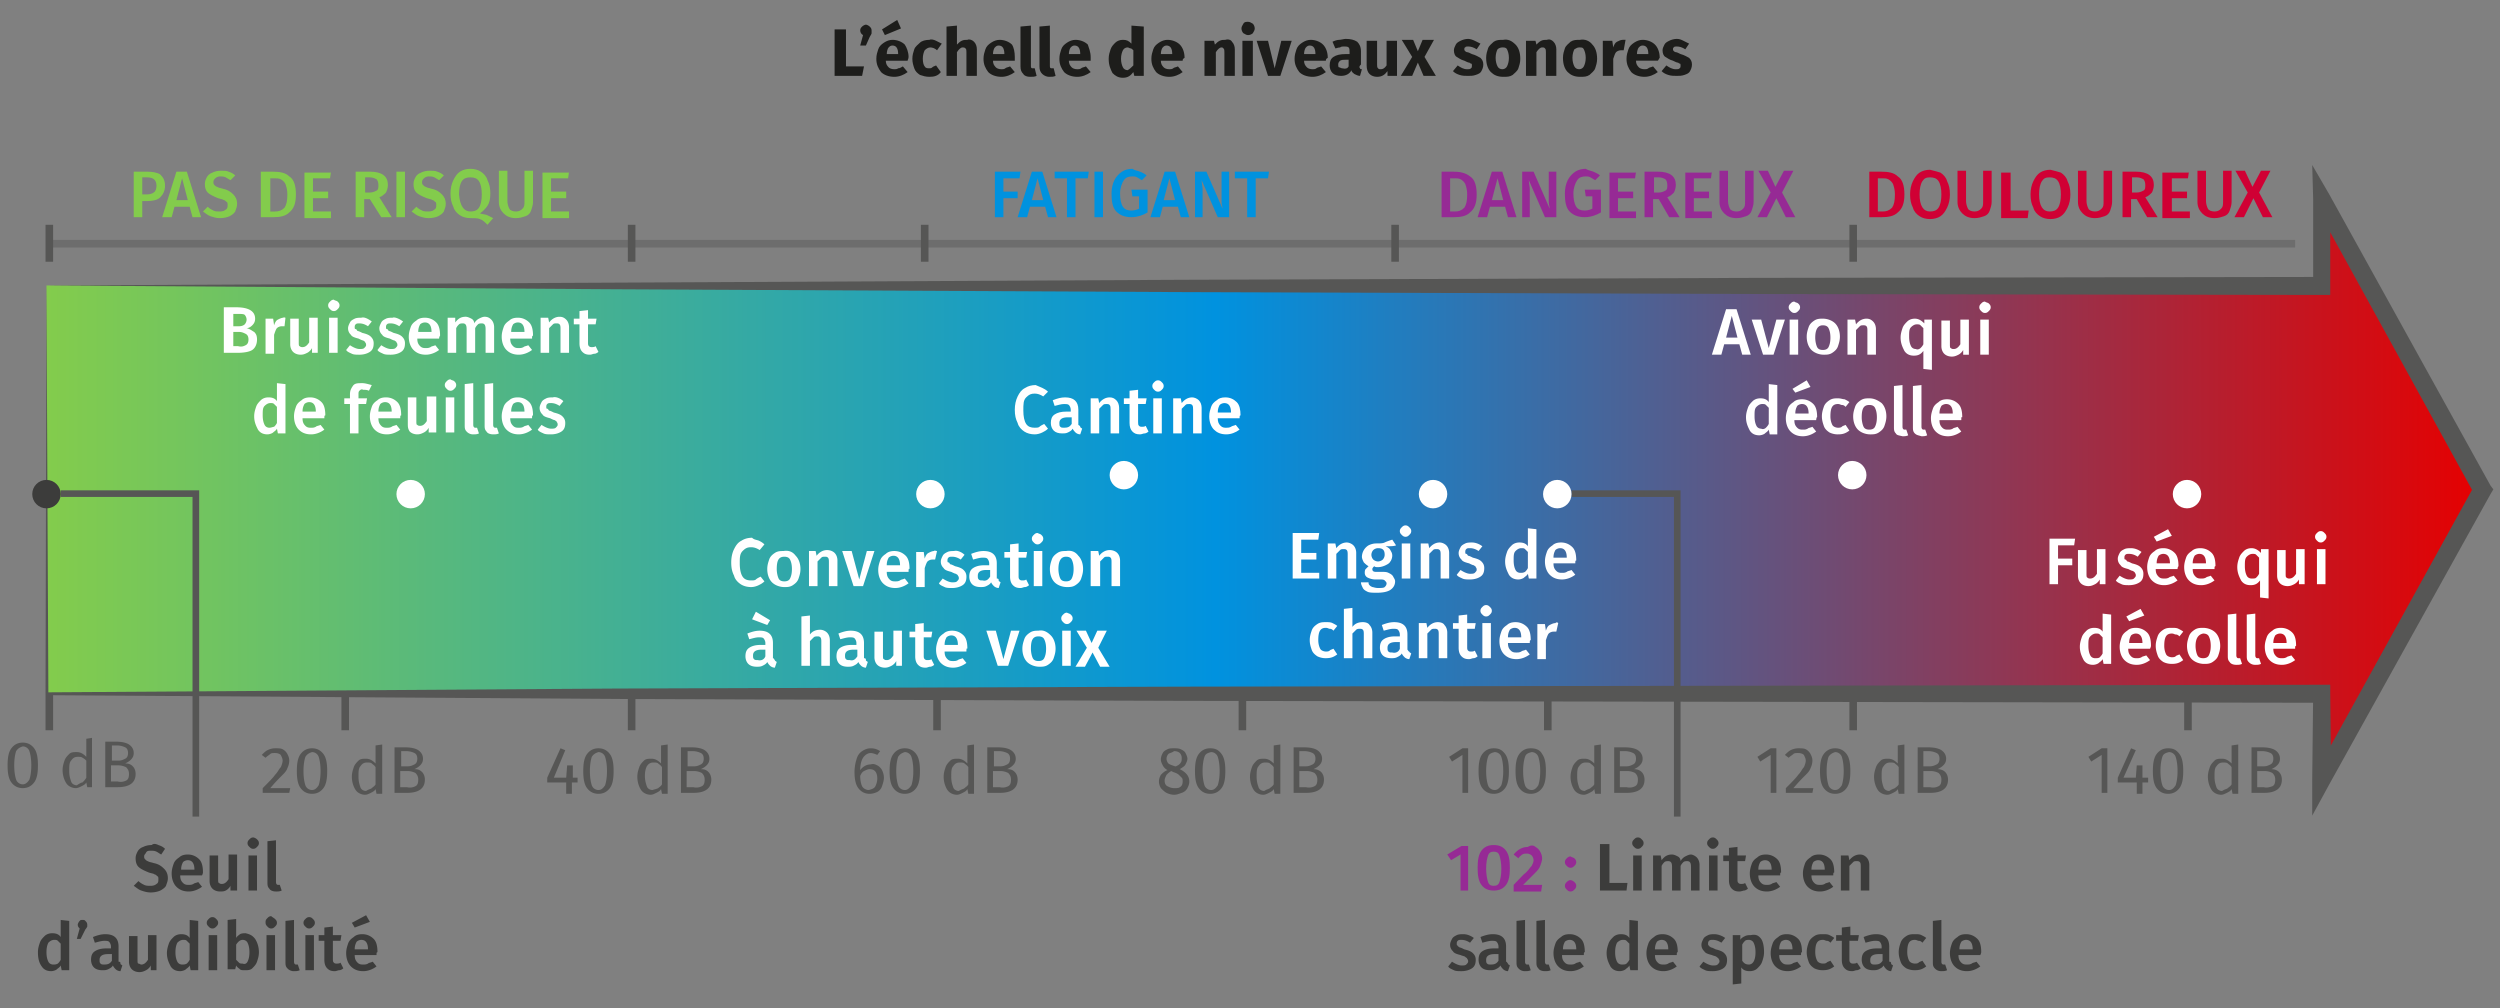
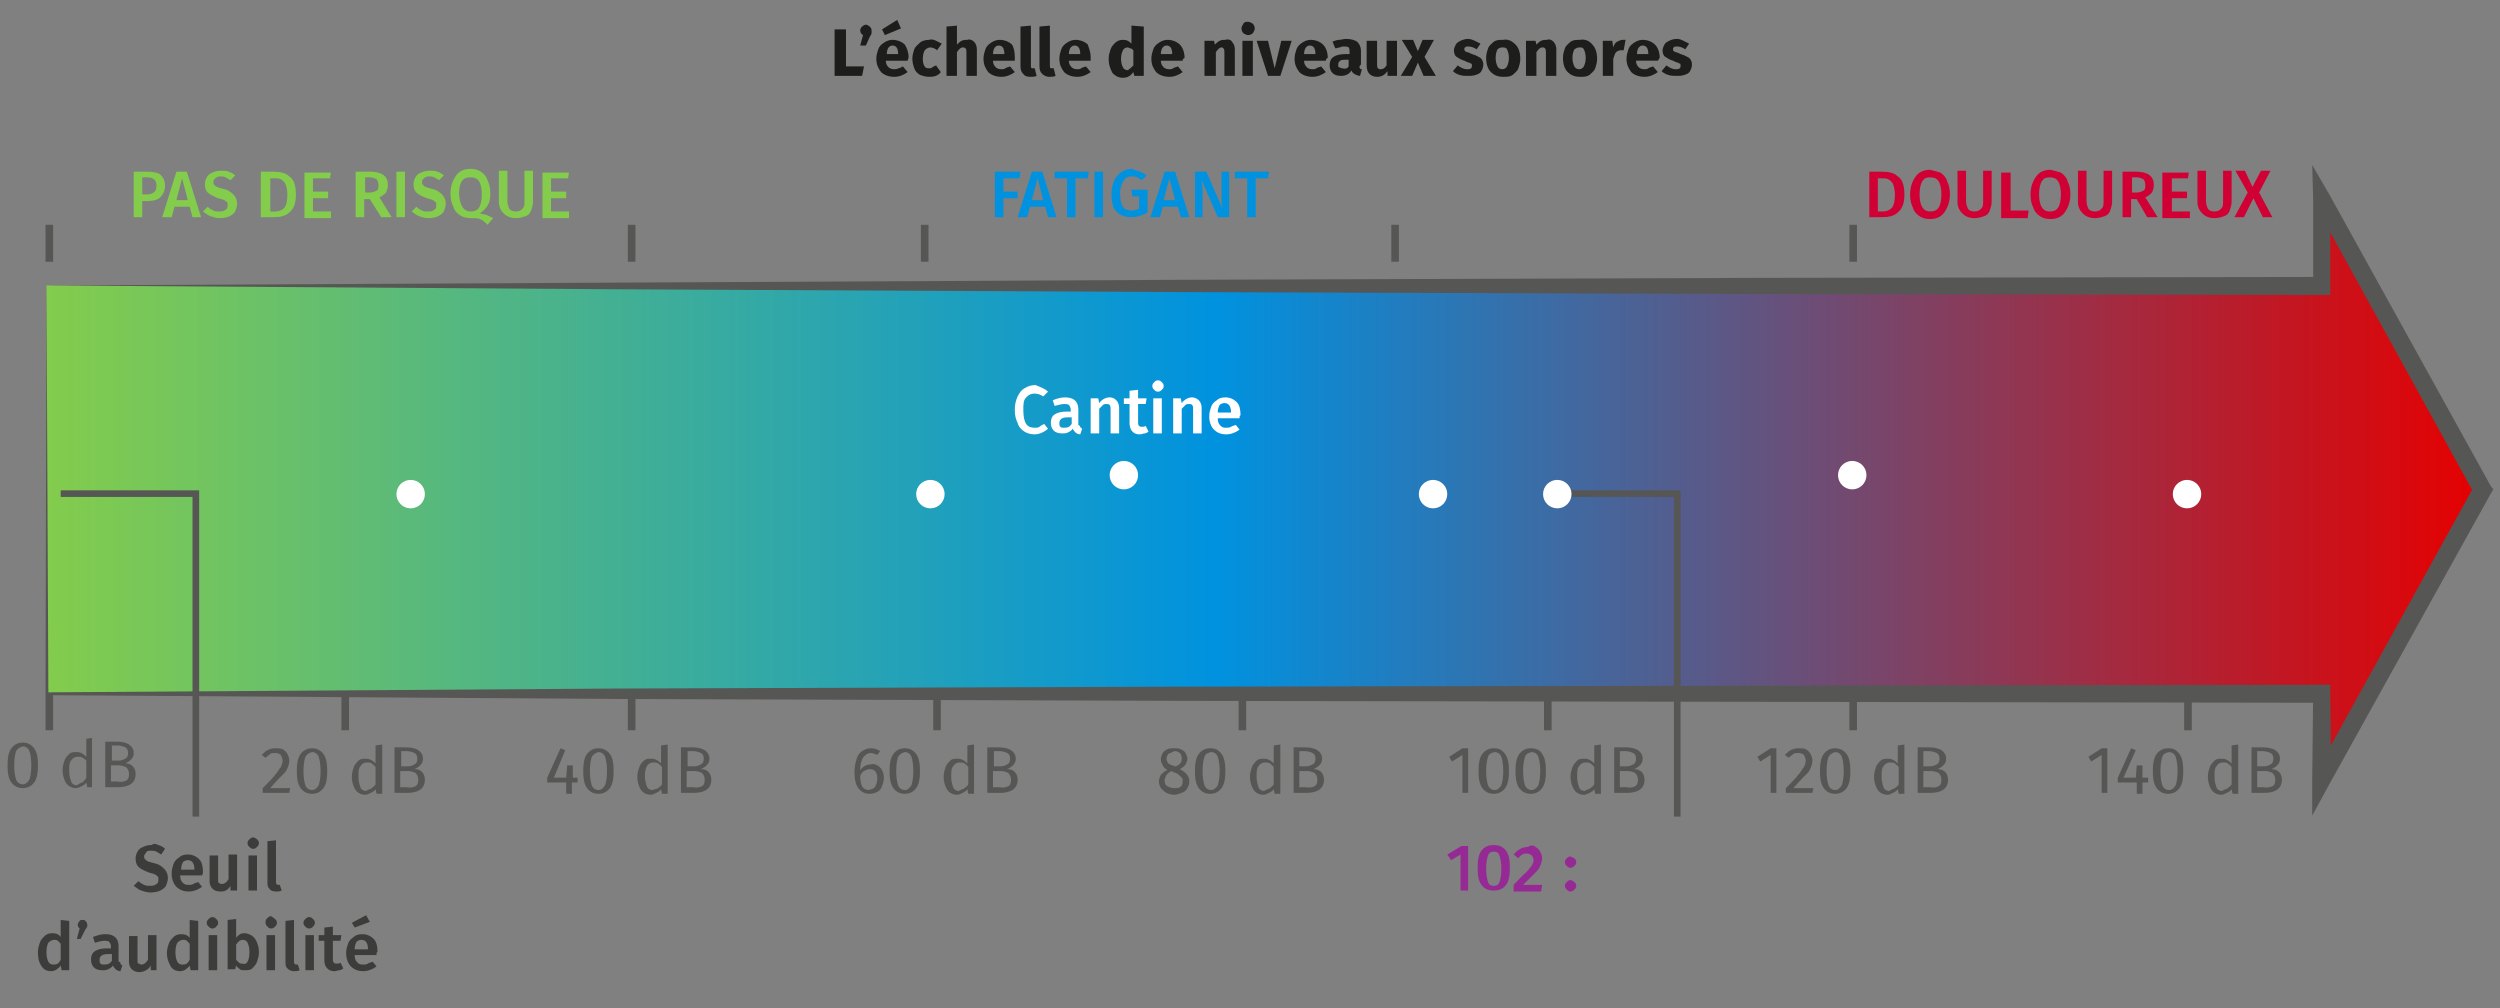
<svg xmlns="http://www.w3.org/2000/svg" viewBox="0 0 263.6 106.3">
  <rect x="0" y="0" width="263.6" height="106.3" fill="#808080" stroke="none" />
  <style>.st5{fill:#962a95}.st7{fill:#565655}.st9{fill:#3c3c3b}.st10{fill:#fff}</style>
-   <path fill="#6d6d6d" d="M4.9 25.3H242v.8H4.9z" />
  <path fill="#83cc4c" d="M16.9 18.4c.3.3.5.6.5 1.2 0 .5-.2.9-.5 1.2-.3.3-.8.4-1.4.4H15v1.7h-.9v-4.8h1.4c.6 0 1.1.1 1.4.3zm-.7 1.9c.2-.1.3-.4.3-.7 0-.6-.3-.9-1-.9H15v1.8h.5c.3 0 .6-.1.7-.2zm4.1 2.6l-.3-1.1h-1.6l-.3 1.1h-1l1.5-4.8h1.1l1.5 4.8h-.9zm-1.7-1.8h1.2l-.6-2.3-.6 2.3zm5.5-3c.3.1.5.2.7.4l-.5.5c-.2-.1-.3-.2-.5-.3-.2-.1-.4-.1-.6-.1-.2 0-.4.1-.5.2-.1.1-.2.2-.2.4 0 .1 0 .2.1.3.1.1.2.2.3.2.1.1.3.1.6.2.5.1.8.3 1.1.6.2.2.4.5.4 1 0 .3-.1.5-.2.8-.1.2-.4.4-.6.5s-.6.2-1 .2-.7-.1-1-.2c-.3-.1-.5-.3-.8-.5l.5-.5c.2.2.4.3.6.4.2.1.4.1.7.1.3 0 .5-.1.6-.2.2-.1.2-.3.2-.5 0-.1 0-.3-.1-.3-.1-.1-.2-.2-.3-.2-.1-.1-.3-.1-.6-.2-.5-.2-.9-.4-1.1-.6-.2-.2-.3-.5-.3-.9 0-.3.1-.5.2-.7.1-.2.3-.4.6-.5.2-.1.5-.2.9-.2.3 0 .6 0 .8.1zm6.4.5c.5.3.7 1 .7 1.9 0 .9-.2 1.5-.7 1.9-.4.4-1 .5-1.7.5h-1.3v-4.8h1.2c.8 0 1.4.1 1.8.5zm-2 .2v3.5h.5c.4 0 .7-.1 1-.4.2-.3.3-.7.3-1.4 0-.5-.1-.8-.2-1.1-.1-.2-.3-.4-.5-.5-.2-.1-.4-.1-.7-.1h-.4zm6.4-.7l-.1.7H33v1.4h1.6v.7H33v1.4h1.9v.7h-2.8v-4.8h2.8zM39 21h-.6v1.9h-.9v-4.8H39c1.3 0 1.9.5 1.9 1.4 0 .3-.1.6-.2.8-.2.2-.4.4-.7.5l1.3 2.1h-1.1L39 21zm-.5-.7h.5c.3 0 .5-.1.7-.2s.2-.3.2-.6-.1-.5-.2-.6c-.2-.1-.4-.2-.7-.2h-.5v1.6zm4.2-2.2v4.8h-.9v-4.8h.9zm3.4 0c.3.1.5.2.7.4l-.5.5c-.2-.1-.3-.2-.5-.3-.2-.1-.4-.1-.6-.1-.2 0-.4.1-.5.2-.1.1-.2.2-.2.4 0 .1 0 .2.1.3.1.1.2.2.3.2.1.1.3.1.6.2.5.1.8.3 1.1.6.2.2.4.5.4 1 0 .3-.1.5-.2.8-.1.2-.4.4-.6.5s-.6.2-1 .2-.7-.1-1-.2c-.3-.1-.5-.3-.8-.5l.5-.5c.2.2.4.3.6.4.2.1.4.1.7.1.3 0 .5-.1.6-.2.2-.1.2-.3.2-.5 0-.1 0-.3-.1-.3-.1-.1-.2-.2-.3-.2-.1-.1-.3-.1-.6-.2-.5-.2-.9-.4-1.1-.6-.2-.2-.3-.5-.3-.9 0-.3.1-.5.2-.7.1-.2.3-.4.6-.5.2-.1.5-.2.9-.2.3 0 .6 0 .8.1zm5.3 4.6c.2.1.4.2.6.3l-.6.7c-.3-.3-.5-.5-.8-.6-.2-.1-.6-.1-1-.1s-.8-.1-1.1-.3c-.3-.2-.6-.5-.7-.9-.2-.4-.3-.8-.3-1.4 0-.5.1-1 .3-1.4.2-.4.4-.7.7-.9.3-.2.7-.3 1.1-.3.4 0 .8.1 1.1.3.3.2.6.5.7.9.2.4.3.8.3 1.4 0 .6-.1 1-.3 1.3s-.5.6-.8.8c.3.1.6.1.8.2zm-1.8-.4c.4 0 .7-.1.9-.4.2-.3.3-.8.3-1.4 0-.6-.1-1.1-.3-1.4-.2-.3-.5-.4-.9-.4s-.7.1-.9.4c-.2.3-.3.8-.3 1.4.1 1.2.5 1.8 1.2 1.8zm6.6-1c0 .3-.1.6-.2.9s-.3.5-.6.6c-.3.1-.6.2-1 .2-.6 0-1-.2-1.3-.5s-.5-.7-.5-1.2V18h.9v3.2c0 .3.1.6.2.8.1.2.4.3.7.3.3 0 .5-.1.7-.3s.2-.4.2-.8V18h.9v3.3zm3.8-3.2l-.1.7h-1.8v1.4h1.6v.7h-1.6v1.4H60v.7h-2.8v-4.8H60z" />
  <path fill="#0092df" d="M104.9 22.9v-4.8h2.7l-.1.7h-1.7v1.4h1.5v.7h-1.5v2h-.9zm5.6 0l-.3-1.1h-1.6l-.3 1.1h-1l1.5-4.8h1.1l1.5 4.8h-.9zm-1.7-1.8h1.2l-.6-2.3-.6 2.3zm6-3l-.1.7h-1.3v4.1h-.9v-4.1h-1.3v-.7h3.6zm1.5 0v4.8h-.9v-4.8h.9zm3.9 0c.2.1.5.2.7.4l-.5.5c-.2-.1-.3-.2-.5-.3-.2-.1-.3-.1-.5-.1-.4 0-.7.1-.9.4s-.4.8-.4 1.4c0 .6.1 1.1.3 1.4.2.3.5.4.9.4.3 0 .6-.1.8-.2v-1.3h-.7l-.1-.7h1.7v2.4c-.5.3-1.1.5-1.7.5-.7 0-1.2-.2-1.6-.6-.4-.4-.5-1.1-.5-1.9 0-.5.1-1 .3-1.4.2-.4.5-.7.8-.9.3-.2.7-.3 1.1-.3.3.2.6.2.8.3zm4.3 4.8l-.3-1.1h-1.6l-.3 1.1h-1l1.5-4.8h1.1l1.5 4.8h-.9zm-1.8-1.8h1.2l-.6-2.3-.6 2.3zm6.9 1.8h-1.2l-1.7-3.9c0 .3.1.7.1.9 0 .3 0 .6 0 1v2h-.8v-4.8h1.2l1.7 3.9c0-.2-.1-.4-.1-.7s0-.6 0-.9v-2.3h.8v4.8zm4.2-4.8l-.1.7h-1.3v4.1h-.9v-4.1h-1.3v-.7h3.6z" />
-   <path d="M155 18.6c.5.3.7 1 .7 1.9 0 .9-.2 1.5-.7 1.9-.4.4-1 .5-1.7.5H152v-4.8h1.2c.7 0 1.3.1 1.8.5zm-2.1.2v3.5h.5c.4 0 .7-.1 1-.4.2-.3.3-.7.3-1.4 0-.5-.1-.8-.2-1.1-.1-.2-.3-.4-.5-.5-.2-.1-.4-.1-.7-.1h-.4zm6.1 4.1l-.3-1.1h-1.6l-.3 1.1h-1l1.5-4.8h1.1l1.5 4.8h-.9zm-1.7-1.8h1.2l-.6-2.3-.6 2.3zm6.8 1.8h-1.2l-1.7-3.9c0 .3.1.7.1.9 0 .3 0 .6 0 1v2h-.8v-4.8h1.2l1.7 3.9c0-.2-.1-.4-.1-.7s0-.6 0-.9v-2.3h.8v4.8zm3.9-4.8c.2.1.5.2.7.4l-.5.5c-.2-.1-.3-.2-.5-.3-.2-.1-.3-.1-.5-.1-.4 0-.7.1-.9.4s-.4.8-.4 1.4c0 .6.1 1.1.3 1.4.2.3.5.4.9.4.3 0 .6-.1.8-.2v-1.3h-.7l-.1-.7h1.7v2.4c-.5.3-1.1.5-1.7.5-.7 0-1.2-.2-1.6-.6-.4-.4-.5-1.1-.5-1.9 0-.5.1-1 .3-1.4.2-.4.5-.7.8-.9.3-.2.7-.3 1.1-.3.3.2.6.2.8.3zm4.5 0l-.1.7h-1.8v1.4h1.6v.7h-1.6v1.4h1.9v.7h-2.8v-4.8h2.8zm2.4 2.9h-.6v1.9h-.9v-4.8h1.4c1.3 0 1.9.5 1.9 1.4 0 .3-.1.6-.2.8-.2.2-.4.4-.7.5l1.3 2.1H176l-1.1-1.9zm-.6-.7h.6c.3 0 .5-.1.7-.2s.2-.3.2-.6-.1-.5-.2-.6c-.2-.1-.4-.2-.7-.2h-.5v1.6zm6.2-2.2l-.1.7h-1.8v1.4h1.6v.7h-1.6v1.4h1.9v.7h-2.8v-4.8h2.8zm4.4 3.2c0 .3-.1.6-.2.9s-.3.5-.6.6c-.3.1-.6.2-1 .2-.6 0-1-.2-1.3-.5s-.5-.7-.5-1.2V18h.9v3.2c0 .3.1.6.2.8.1.2.4.3.7.3.3 0 .5-.1.7-.3s.2-.4.2-.8V18h.9v3.3zm3-1l1.4 2.6h-1l-1-2-1 2h-1l1.4-2.6-1.3-2.3h1l.8 1.7.9-1.7h1l-1.2 2.3z" class="st5" />
  <path fill="#d00034" d="M200.1 18.6c.5.3.7 1 .7 1.9 0 .9-.2 1.5-.7 1.9-.4.4-1 .5-1.7.5h-1.3v-4.8h1.2c.8 0 1.4.1 1.8.5zm-2.1.2v3.5h.5c.4 0 .7-.1 1-.4.2-.3.3-.7.3-1.4 0-.5-.1-.8-.2-1.1-.1-.2-.3-.4-.5-.5-.2-.1-.4-.1-.7-.1h-.4zm6.6-.6c.3.2.6.5.7.9.2.4.3.8.3 1.4 0 .5-.1 1-.3 1.4-.2.4-.4.7-.7.9-.3.2-.7.3-1.1.3-.4 0-.8-.1-1.1-.3s-.6-.5-.7-.9c-.2-.4-.3-.8-.3-1.4 0-.5.1-1 .3-1.4.2-.4.4-.7.7-.9.3-.2.7-.3 1.1-.3.4.1.8.2 1.1.3zm-1.9.9c-.2.3-.3.8-.3 1.4 0 1.2.4 1.8 1.1 1.8.4 0 .7-.1.9-.4.2-.3.3-.8.3-1.4 0-.6-.1-1.1-.3-1.4-.2-.3-.5-.4-.9-.4s-.6.1-.8.4zm7.3 2.2c0 .3-.1.6-.2.9s-.3.5-.6.6c-.3.1-.6.2-1 .2-.6 0-1-.2-1.3-.5s-.5-.7-.5-1.2V18h.9v3.2c0 .3.1.6.2.8.1.2.4.3.7.3.3 0 .5-.1.7-.3s.2-.4.2-.8V18h.9v3.3zm2-3.2v4.1h1.9l-.1.8H211v-4.8h1zm5.3.1c.3.2.6.5.7.9.2.4.3.8.3 1.4 0 .5-.1 1-.3 1.4-.2.4-.4.7-.7.9-.3.2-.7.3-1.1.3-.4 0-.8-.1-1.1-.3s-.6-.5-.7-.9c-.2-.4-.3-.8-.3-1.4 0-.5.1-1 .3-1.4.2-.4.4-.7.7-.9.3-.2.7-.3 1.1-.3.4.1.8.2 1.1.3zm-2 .9c-.2.3-.3.8-.3 1.4 0 1.2.4 1.8 1.1 1.8.4 0 .7-.1.9-.4.2-.3.3-.8.3-1.4 0-.6-.1-1.1-.3-1.4-.2-.3-.5-.4-.9-.4s-.6.1-.8.4zm7.4 2.2c0 .3-.1.6-.2.9s-.3.5-.6.6c-.3.1-.6.2-1 .2-.6 0-1-.2-1.3-.5s-.5-.7-.5-1.2V18h.9v3.2c0 .3.1.6.2.8.1.2.4.3.7.3.3 0 .5-.1.7-.3s.2-.4.2-.8V18h.9v3.3zm2.6-.3h-.6v1.9h-.9v-4.8h1.4c1.3 0 1.9.5 1.9 1.4 0 .3-.1.6-.2.8-.2.2-.4.4-.7.5l1.3 2.1h-1.1l-1.1-1.9zm-.6-.7h.6c.3 0 .5-.1.7-.2s.2-.3.2-.6-.1-.5-.2-.6c-.2-.1-.4-.2-.7-.2h-.5v1.6zm6.1-2.2l-.1.7H229v1.4h1.6v.7H229v1.4h1.9v.7H228v-4.8h2.8zm4.5 3.2c0 .3-.1.6-.2.9s-.3.5-.6.6c-.3.1-.6.2-1 .2-.6 0-1-.2-1.3-.5s-.5-.7-.5-1.2V18h.9v3.2c0 .3.1.6.2.8.1.2.4.3.7.3.3 0 .5-.1.7-.3s.2-.4.2-.8V18h.9v3.3zm2.9-1l1.4 2.6h-1l-1-2-1 2h-1l1.4-2.6-1.3-2.3h1l.8 1.7.9-1.7h1l-1.2 2.3z" />
  <path d="M3.6 78.9c.3.4.4 1 .4 1.8s-.1 1.4-.4 1.8c-.3.4-.7.6-1.2.6s-.9-.2-1.2-.6c-.3-.4-.4-1-.4-1.8s.1-1.4.4-1.8c.3-.4.7-.6 1.2-.6s.9.2 1.2.6zm-1.9.3c-.1.3-.2.8-.2 1.5s.1 1.2.2 1.5c.1.3.4.5.7.5.3 0 .5-.2.7-.5.1-.3.2-.8.2-1.5s-.1-1.2-.2-1.5c-.1-.3-.4-.5-.7-.5-.3.1-.5.2-.7.5zm8-1.4V83h-.5l-.1-.5c-.1.2-.3.3-.5.4-.2.1-.4.2-.6.2-.4 0-.8-.2-1-.5-.2-.3-.4-.8-.4-1.4 0-.4.1-.7.2-1 .1-.3.3-.5.5-.7.2-.2.5-.2.8-.2.4 0 .7.2 1 .5v-1.9l.6-.1zm-1 4.7c.1-.1.3-.3.4-.5v-1.8c-.1-.1-.2-.2-.4-.3-.1-.1-.3-.1-.5-.1-.3 0-.5.1-.7.4-.2.2-.2.6-.2 1.1 0 .5.1.8.2 1.1s.4.4.6.4c.3-.2.5-.3.6-.3zm5.3-1.7c.2.2.3.5.3.8 0 .9-.6 1.4-1.9 1.4h-1.3v-4.8h1.1c.6 0 1.1.1 1.4.3s.5.5.5.9c0 .3-.1.5-.3.7-.2.2-.4.3-.6.4.4 0 .6.1.8.3zm-2.2-2.1v1.5h.7c.3 0 .5-.1.7-.2s.3-.3.3-.6-.1-.5-.3-.6a2 2 0 00-.9-.2h-.5zm1.5 3.6c.2-.1.3-.3.3-.7 0-.3-.1-.5-.3-.7-.2-.1-.5-.2-.8-.2h-.8v1.7h.7c.4.1.7 0 .9-.1zM29.8 79c.2.1.4.3.5.5.1.2.2.4.2.7 0 .3-.1.6-.2.8-.1.3-.3.5-.6.8-.3.3-.7.7-1.2 1.3h2.1l-.1.5h-2.8v-.5c.6-.6 1.1-1.1 1.3-1.4.3-.3.4-.6.6-.8.1-.2.2-.5.2-.7 0-.2-.1-.4-.2-.6-.1-.1-.3-.2-.6-.2-.2 0-.4 0-.5.1-.1.1-.3.2-.5.4l-.4-.3c.2-.2.4-.4.6-.5s.5-.2.8-.2c.4 0 .6 0 .8.1zm4.3.5c.3.4.4 1 .4 1.8s-.1 1.4-.4 1.8c-.3.4-.7.6-1.2.6s-.9-.2-1.2-.6c-.3-.4-.4-1-.4-1.8s.1-1.4.4-1.8c.3-.4.7-.6 1.2-.6s.9.2 1.2.6zm-1.9.3c-.1.3-.2.8-.2 1.5s.1 1.2.2 1.5c.1.3.4.5.7.5.3 0 .5-.2.7-.5.1-.3.2-.8.2-1.5s-.1-1.2-.2-1.5c-.1-.3-.4-.5-.7-.5-.3.1-.5.2-.7.5zm8.1-1.3v5.2h-.6l-.1-.5c-.1.2-.3.3-.5.4-.2.1-.4.2-.6.2-.4 0-.8-.2-1-.5-.2-.3-.4-.8-.4-1.4 0-.4.1-.7.2-1 .1-.3.3-.5.5-.7.2-.2.5-.2.8-.2.4 0 .7.2 1 .5v-1.9l.7-.1zm-1.1 4.6c.1-.1.3-.2.4-.4v-1.8c-.1-.2-.3-.3-.4-.4-.1-.1-.3-.1-.5-.1-.3 0-.5.1-.7.4-.2.2-.2.6-.2 1.1 0 .5.1.8.2 1.1s.4.4.6.4c.3-.2.5-.2.6-.3zm5.3-1.7c.2.2.3.5.3.8 0 .9-.6 1.4-1.9 1.4h-1.3v-4.8h1.1c.6 0 1.1.1 1.4.3s.5.5.5.9c0 .3-.1.5-.3.7-.2.2-.4.3-.6.4.4 0 .6.1.8.3zm-2.2-2.1v1.5h.7c.3 0 .5-.1.7-.2s.3-.3.3-.6-.1-.5-.3-.6a2 2 0 00-.9-.2h-.5zm1.5 3.6c.2-.1.3-.3.3-.7 0-.3-.1-.5-.3-.7-.2-.1-.5-.2-.8-.2h-.8V83h.7c.4.1.7 0 .9-.1zm17.1-.9v.5h-.6v1.2h-.6v-1.2h-2V82l1.4-3.1.5.2-1.2 2.9h1.3l.1-1.3h.6V82h.5zm3.4-2.5c.3.4.4 1 .4 1.8s-.1 1.4-.4 1.8c-.3.4-.7.6-1.2.6s-.9-.2-1.2-.6c-.3-.4-.4-1-.4-1.8s.1-1.4.4-1.8c.3-.4.7-.6 1.2-.6s.9.2 1.2.6zm-1.9.3c-.1.3-.2.8-.2 1.5s.1 1.2.2 1.5c.1.3.4.5.7.5.3 0 .5-.2.7-.5.1-.3.2-.8.2-1.5s-.1-1.2-.2-1.5c-.1-.3-.4-.5-.7-.5-.3.1-.5.2-.7.5zm8-1.3v5.2h-.6l-.1-.5c-.1.2-.3.3-.5.4-.2.1-.4.2-.6.2-.4 0-.8-.2-1-.5-.2-.3-.4-.8-.4-1.4 0-.4.1-.7.2-1 .1-.3.3-.5.5-.7.2-.2.5-.2.8-.2.4 0 .7.2 1 .5v-1.9l.7-.1zm-1 4.6c.1-.1.3-.2.4-.4v-1.8c-.1-.2-.3-.3-.4-.4-.1-.1-.3-.1-.5-.1-.3 0-.5.1-.7.4-.1.2-.2.5-.2 1s.1.8.2 1.1.4.4.6.4c.3-.1.4-.1.6-.2zm5.3-1.7c.2.2.3.5.3.8 0 .9-.6 1.4-1.9 1.4h-1.3v-4.8h1.1c.6 0 1.1.1 1.4.3s.5.5.5.9c0 .3-.1.5-.3.7-.2.2-.4.3-.6.4.4 0 .6.1.8.3zm-2.2-2.1v1.5h.7c.3 0 .5-.1.7-.2s.3-.3.3-.6-.1-.5-.3-.6a2 2 0 00-.9-.2h-.5zm1.5 3.6c.2-.1.3-.3.3-.7 0-.3-.1-.5-.3-.7-.2-.1-.5-.2-.8-.2h-.8V83h.7c.4.1.7 0 .9-.1zm18.5-2.2c.2.1.4.3.5.5.1.2.2.5.2.8 0 .3-.1.6-.2.9-.1.3-.3.5-.5.6-.2.1-.5.2-.8.2-.5 0-.9-.2-1.2-.6s-.4-1-.4-1.7c0-.5.1-1 .2-1.3.1-.4.3-.7.6-.9s.6-.3.9-.3c.4 0 .7.1 1 .3l-.3.4c-.2-.1-.5-.2-.7-.2-.3 0-.6.2-.8.5-.2.3-.3.8-.3 1.3.3-.4.7-.6 1.1-.6.3-.1.5 0 .7.1zm-.2 2.2c.1-.2.2-.5.2-.8 0-.7-.3-1-.8-1-.2 0-.4.1-.6.2-.2.1-.3.3-.4.5 0 .5.1.9.2 1.1.1.2.4.4.7.4.4-.1.6-.2.7-.4zm4.3-3.4c.3.4.4 1 .4 1.8s-.1 1.4-.4 1.8c-.3.4-.7.6-1.2.6s-.9-.2-1.2-.6c-.3-.4-.4-1-.4-1.8s.1-1.4.4-1.8c.3-.4.7-.6 1.2-.6s.9.2 1.2.6zm-1.9.3c-.1.3-.2.8-.2 1.5s.1 1.2.2 1.5c.1.3.4.5.7.5.3 0 .5-.2.7-.5.1-.3.2-.8.2-1.5s-.1-1.2-.2-1.5c-.1-.3-.4-.5-.7-.5-.3.1-.5.2-.7.5zm8-1.3v5.2h-.6l-.1-.5c-.1.2-.3.3-.5.4-.2.1-.4.2-.6.2-.4 0-.8-.2-1-.5-.2-.3-.4-.8-.4-1.4 0-.4.1-.7.2-1 .1-.3.3-.5.5-.7.2-.2.5-.2.8-.2.4 0 .7.2 1 .5v-1.9l.7-.1zm-1 4.6c.1-.1.3-.2.4-.4v-1.8c-.1-.2-.3-.3-.4-.4-.1-.1-.3-.1-.5-.1-.3 0-.5.1-.7.4-.2.2-.2.6-.2 1.1 0 .5.1.8.2 1.1s.4.4.6.4c.3-.2.5-.2.6-.3zm5.3-1.7c.2.2.3.5.3.8 0 .9-.6 1.4-1.9 1.4h-1.3v-4.8h1.1c.6 0 1.1.1 1.4.3s.5.5.5.9c0 .3-.1.5-.3.7-.2.2-.4.3-.6.4.4 0 .6.1.8.3zm-2.2-2.1v1.5h.7c.3 0 .5-.1.7-.2s.3-.3.3-.6-.1-.5-.3-.6a2 2 0 00-.9-.2h-.5zm1.5 3.6c.2-.1.3-.3.3-.7 0-.3-.1-.5-.3-.7-.2-.1-.5-.2-.8-.2h-.8V83h.7c.4.1.7 0 .9-.1zm19.1-.5c0 .3-.1.5-.2.7-.1.2-.3.4-.6.5s-.5.2-.8.2c-.3 0-.6-.1-.8-.2-.2-.1-.4-.3-.6-.5-.1-.2-.2-.4-.2-.7 0-.3.1-.5.2-.7.2-.2.4-.4.7-.5-.2-.1-.4-.3-.5-.5s-.2-.4-.2-.6c0-.3.1-.5.2-.7.1-.2.3-.3.5-.4s.4-.1.7-.1c.2 0 .5 0 .7.1.2.1.4.2.5.4.1.2.2.4.2.6 0 .2-.1.4-.2.6-.1.2-.3.3-.6.5.6.3 1 .7 1 1.3zm-1 .6c.2-.1.3-.3.3-.6 0-.2 0-.3-.1-.4-.1-.1-.2-.2-.3-.3-.1-.1-.3-.2-.6-.3l-.2-.1c-.2.1-.4.3-.5.4-.1.2-.2.4-.2.6 0 .3.1.5.3.6.2.1.4.2.7.2s.5 0 .6-.1zm-1.2-3.5c-.1.1-.2.3-.2.5s.1.4.2.5.4.2.7.3h.1c.2-.1.4-.2.5-.4.1-.1.1-.3.1-.5s-.1-.4-.2-.5c-.1-.1-.3-.2-.6-.2-.3.2-.5.2-.6.3zm5.6 0c.3.4.4 1 .4 1.8s-.1 1.4-.4 1.8c-.3.4-.7.6-1.2.6s-.9-.2-1.2-.6c-.3-.4-.4-1-.4-1.8s.1-1.4.4-1.8c.3-.4.7-.6 1.2-.6.6 0 .9.2 1.2.6zm-1.8.3c-.1.3-.2.8-.2 1.5s.1 1.2.2 1.5c.1.3.4.5.7.5.3 0 .5-.2.7-.5.1-.3.2-.8.2-1.5s-.1-1.2-.2-1.5c-.1-.3-.4-.5-.7-.5-.4.1-.6.2-.7.5zm8-1.3v5.2h-.6l-.1-.5c-.1.2-.3.3-.5.4-.2.1-.4.2-.6.2-.4 0-.8-.2-1-.5-.2-.3-.4-.8-.4-1.4 0-.4.1-.7.2-1 .1-.3.3-.5.5-.7.2-.2.5-.2.8-.2.4 0 .7.2 1 .5v-1.9l.7-.1zm-1.1 4.6c.1-.1.3-.2.4-.4v-1.8c-.1-.2-.3-.3-.4-.4-.1-.1-.3-.1-.5-.1-.3 0-.5.1-.7.4-.2.2-.2.6-.2 1.1 0 .5.1.8.2 1.1s.4.4.6.4c.3-.2.5-.2.6-.3zm5.4-1.7c.2.2.3.5.3.8 0 .9-.6 1.4-1.9 1.4h-1.3v-4.8h1.1c.6 0 1.1.1 1.4.3s.5.5.5.9c0 .3-.1.5-.3.7-.2.2-.4.3-.6.4.3 0 .6.1.8.3zm-2.3-2.1v1.5h.7c.3 0 .5-.1.7-.2s.3-.3.3-.6-.1-.5-.3-.6a2 2 0 00-.9-.2h-.5zm1.6 3.6c.2-.1.3-.3.3-.7 0-.3-.1-.5-.3-.7-.2-.1-.5-.2-.8-.2h-.8V83h.7c.4.1.7 0 .9-.1zm16.2-4v4.7h-.6v-4l-1.1.7-.3-.5 1.4-.9h.6zm3.9.6c.3.4.4 1 .4 1.8s-.1 1.4-.4 1.8c-.3.4-.7.6-1.2.6s-.9-.2-1.2-.6c-.3-.4-.4-1-.4-1.8s.1-1.4.4-1.8c.3-.4.7-.6 1.2-.6.6 0 .9.2 1.2.6zm-1.8.3c-.1.3-.2.8-.2 1.5s.1 1.2.2 1.5c.1.3.4.5.7.5.3 0 .5-.2.7-.5.1-.3.2-.8.2-1.5s-.1-1.2-.2-1.5c-.1-.3-.4-.5-.7-.5-.4.1-.6.2-.7.5zm5.7-.3c.3.4.4 1 .4 1.8s-.1 1.4-.4 1.8c-.3.4-.7.6-1.2.6s-.9-.2-1.2-.6c-.3-.4-.4-1-.4-1.8s.1-1.4.4-1.8c.3-.4.7-.6 1.2-.6.6 0 1 .2 1.2.6zm-1.8.3c-.1.3-.2.8-.2 1.5s.1 1.2.2 1.5c.1.3.4.5.7.5.3 0 .5-.2.7-.5.1-.3.2-.8.2-1.5s-.1-1.2-.2-1.5c-.1-.3-.4-.5-.7-.5-.4.1-.6.2-.7.5zm8-1.3v5.2h-.6l-.1-.5c-.1.2-.3.3-.5.4-.2.1-.4.2-.6.2-.4 0-.8-.2-1-.5-.2-.3-.4-.8-.4-1.4 0-.4.1-.7.2-1 .1-.3.3-.5.5-.7.2-.2.5-.2.8-.2.4 0 .7.2 1 .5v-1.9l.7-.1zm-1.1 4.6c.1-.1.3-.2.4-.4v-1.8c-.1-.2-.3-.3-.4-.4-.1-.1-.3-.1-.5-.1-.3 0-.5.1-.7.4-.2.2-.2.6-.2 1.1 0 .5.1.8.2 1.1s.4.4.6.4c.3-.2.5-.2.6-.3zm5.4-1.7c.2.2.3.5.3.8 0 .9-.6 1.4-1.9 1.4h-1.3v-4.8h1.1c.6 0 1.1.1 1.4.3s.5.5.5.9c0 .3-.1.5-.3.7-.2.2-.4.3-.6.4.3 0 .6.1.8.3zm-2.3-2.1v1.5h.7c.3 0 .5-.1.7-.2s.3-.3.3-.6-.1-.5-.3-.6a2 2 0 00-.9-.2h-.5zm1.6 3.6c.2-.1.3-.3.3-.7 0-.3-.1-.5-.3-.7-.2-.1-.5-.2-.8-.2h-.8V83h.7c.4.1.7 0 .9-.1zm14.9-4v4.7h-.6v-4l-1.1.7-.3-.5 1.4-.9h.6zm3.1.1c.2.1.4.3.5.5.1.2.2.4.2.7 0 .3-.1.6-.2.8-.1.3-.3.5-.6.8-.3.3-.7.7-1.2 1.3h2.1l-.1.5h-2.8v-.5c.6-.6 1.1-1.1 1.3-1.4.3-.3.4-.6.6-.8.1-.2.2-.5.2-.7 0-.2-.1-.4-.2-.6-.1-.1-.3-.2-.6-.2-.2 0-.4 0-.5.1-.1.1-.3.2-.5.4l-.4-.3c.2-.2.4-.4.6-.5s.5-.2.8-.2c.3 0 .6 0 .8.1zm4.3.5c.3.4.4 1 .4 1.8s-.1 1.4-.4 1.8c-.3.4-.7.6-1.2.6s-.9-.2-1.2-.6c-.3-.4-.4-1-.4-1.8s.1-1.4.4-1.8c.3-.4.7-.6 1.2-.6s.9.2 1.2.6zm-1.9.3c-.1.3-.2.8-.2 1.5s.1 1.2.2 1.5c.1.3.4.5.7.5.3 0 .5-.2.7-.5.1-.3.2-.8.2-1.5s-.1-1.2-.2-1.5c-.1-.3-.4-.5-.7-.5-.3.1-.5.2-.7.5zm8-1.3v5.2h-.6l-.1-.5c-.1.2-.3.3-.5.4-.2.1-.4.2-.6.2-.4 0-.8-.2-1-.5-.2-.3-.4-.8-.4-1.4 0-.4.1-.7.2-1 .1-.3.3-.5.5-.7.2-.2.5-.2.8-.2.4 0 .7.2 1 .5v-1.9l.7-.1zm-1 4.6c.1-.1.3-.2.4-.4v-1.8c-.1-.2-.3-.3-.4-.4-.1-.1-.3-.1-.5-.1-.3 0-.5.1-.7.4-.2.2-.2.6-.2 1.1 0 .5.1.8.2 1.1s.4.4.6.4c.3-.2.4-.2.6-.3zm5.3-1.7c.2.2.3.5.3.8 0 .9-.6 1.4-1.9 1.4h-1.3v-4.8h1.1c.6 0 1.1.1 1.4.3s.5.5.5.9c0 .3-.1.5-.3.7-.2.2-.4.3-.6.4.3 0 .6.1.8.3zm-2.3-2.1v1.5h.7c.3 0 .5-.1.7-.2s.3-.3.3-.6-.1-.5-.3-.6a2 2 0 00-.9-.2h-.5zm1.6 3.6c.2-.1.3-.3.3-.7 0-.3-.1-.5-.3-.7-.2-.1-.5-.2-.8-.2h-.8V83h.7c.4.1.7 0 .9-.1zm17.8-4v4.7h-.6v-4l-1.1.7-.3-.5 1.4-.9h.6zm4.3 3.1v.5h-.6v1.2h-.6v-1.2h-2V82l1.4-3.1.5.2-1.3 2.9h1.3l.1-1.3h.6V82h.6zm3.3-2.5c.3.4.4 1 .4 1.8s-.1 1.4-.4 1.8c-.3.4-.7.6-1.2.6s-.9-.2-1.2-.6c-.3-.4-.4-1-.4-1.8s.1-1.4.4-1.8c.3-.4.7-.6 1.2-.6.6 0 .9.2 1.2.6zm-1.8.3c-.1.3-.2.8-.2 1.5s.1 1.2.2 1.5c.1.3.4.5.7.5.3 0 .5-.2.7-.5.1-.3.2-.8.2-1.5s-.1-1.2-.2-1.5c-.1-.3-.4-.5-.7-.5-.4.1-.6.2-.7.5zm8-1.3v5.2h-.6l-.1-.5c-.1.2-.3.3-.5.4-.2.1-.4.2-.6.2-.4 0-.8-.2-1-.5-.2-.3-.4-.8-.4-1.4 0-.4.1-.7.2-1 .1-.3.3-.5.5-.7.2-.2.5-.2.8-.2.4 0 .7.2 1 .5v-1.9l.7-.1zm-1.1 4.6c.1-.1.3-.2.4-.4v-1.8c-.1-.2-.3-.3-.4-.4-.1-.1-.3-.1-.5-.1-.3 0-.5.1-.7.4-.2.2-.2.6-.2 1.1 0 .5.1.8.2 1.1s.4.4.6.4c.3-.2.5-.2.6-.3zm5.4-1.7c.2.2.3.5.3.8 0 .9-.6 1.4-1.9 1.4h-1.3v-4.8h1.1c.6 0 1.1.1 1.4.3s.5.5.5.9c0 .3-.1.5-.3.7-.2.2-.4.3-.6.4.3 0 .6.1.8.3zm-2.3-2.1v1.5h.7c.3 0 .5-.1.7-.2s.3-.3.3-.6-.1-.5-.3-.6a2 2 0 00-.9-.2h-.5zm1.6 3.6c.2-.1.3-.3.3-.7 0-.3-.1-.5-.3-.7-.2-.1-.5-.2-.8-.2h-.8V83h.7c.3.1.6 0 .9-.1z" class="st7" />
  <linearGradient id="SVGID_1_" x1="4.904" x2="261.756" y1="51.612" y2="51.612" gradientUnits="userSpaceOnUse">
    <stop offset="0" stop-color="#83CC4C" />
    <stop offset=".48" stop-color="#0092DF" />
    <stop offset="1" stop-color="#E60000" />
  </linearGradient>
  <path fill="url(#SVGID_1_)" d="M4.9 30.1v43h239.9v9.1l17-30.6-17-30.6v9.1H4.9" />
  <path d="M4.9 30.1l.2 43-.2-.1 60-.4 59.9-.2 60-.1 60-.1h.9v.9l.1 9.1-1.8-.4 16.9-30.6v.9L244 21.4l1.7-.4v10.1h-.9l-60-.1-60-.2-59.9-.3-60-.4 60-.3 59.9-.3 60-.2 60-.1-.9.9V21l-.1-3.6 1.8 3.1 17 30.7.3.4-.3.5-17 30.6-1.8 3.3v-3.8l.1-9.1.9 1-60-.1-60-.1-59.9-.2-60-.4h-.1v-.2zM4.8 73h.8v4h-.8zm0-49.3h.8v3.9h-.8zM36 73h.8v4H36zm30.2 0h.8v4h-.8zm0-49.3h.8v3.9h-.8zM98.4 73h.8v4h-.8zm-1.3-49.3h.8v3.9h-.8zM130.6 73h.8v4h-.8zm16.1-49.3h.8v3.9h-.8zM162.8 73h.8v4h-.8zm32.2 0h.8v4h-.8zm0-49.3h.8v3.9h-.8zM230.3 73h.8v4h-.8z" class="st7" />
  <path d="M16.7 89.1c.3.1.5.2.7.4l-.4.6c-.2-.1-.3-.2-.5-.3-.2-.1-.4-.1-.6-.1-.2 0-.4 0-.5.2s-.2.2-.2.4c0 .1 0 .2.1.3.1.1.2.2.3.2.1.1.3.1.6.2.5.1.8.3 1.1.6.2.2.4.5.4 1 0 .3-.1.5-.2.8-.1.2-.4.4-.6.5s-.6.2-1 .2-.7-.1-1-.2c-.3-.1-.5-.3-.8-.5l.5-.5c.2.2.4.3.6.4.2.1.4.1.7.1.3 0 .5-.1.6-.2.2-.1.2-.3.2-.5 0-.1 0-.3-.1-.3-.1-.1-.2-.2-.3-.2-.1-.1-.3-.1-.6-.2-.5-.2-.9-.4-1.1-.6s-.3-.5-.3-.9c0-.3.1-.5.2-.7.1-.2.3-.4.6-.5.2-.1.5-.2.9-.2.2-.2.5-.1.7 0zm4.6 3.2H19c0 .4.1.6.3.8.2.2.4.2.6.2.2 0 .3 0 .5-.1.1-.1.3-.1.5-.2l.4.5c-.4.3-.9.5-1.4.5-.6 0-1-.2-1.3-.5-.3-.3-.5-.8-.5-1.4 0-.4.1-.7.2-1 .1-.3.3-.5.6-.7.2-.2.5-.3.9-.3.5 0 .9.2 1.2.5.3.3.4.8.4 1.4 0 0 0 .1-.1.3zm-.8-.6c0-.6-.2-1-.7-1-.2 0-.4.1-.5.2-.1.2-.2.4-.2.8h1.4zm4.6 2.2h-.8v-.5c-.1.2-.3.4-.5.5s-.4.1-.6.1c-.3 0-.6-.1-.8-.3s-.3-.5-.3-.8v-2.7h.9v2.5c0 .2 0 .4.1.4.1.1.2.1.3.1.3 0 .5-.2.7-.5v-2.6h.9v3.8zm2-5.4c.1.1.2.2.2.4s-.1.3-.2.4c-.1.1-.2.2-.4.2s-.3-.1-.4-.2c-.1-.1-.2-.2-.2-.4s.1-.3.2-.4c.1-.1.2-.2.4-.2.1 0 .3.1.4.2zm0 1.7v3.7h-.9v-3.7h.9zm1.3 3.5c-.2-.2-.2-.4-.2-.7v-4.3l.9-.1V93c0 .2.1.3.2.3s.1 0 .2 0l.2.6c-.2.1-.4.1-.6.1-.3 0-.6-.1-.7-.3zM7.3 97.1v5.2h-.8l-.1-.5c-.1.2-.3.3-.4.4s-.4.2-.6.2c-.5 0-.8-.2-1-.5-.3-.4-.4-.9-.4-1.5 0-.4.1-.7.2-1 .1-.3.3-.5.5-.7.2-.2.5-.3.8-.3.4 0 .7.1.9.4V97l.9.1zm-1.2 4.5c.1-.1.2-.2.3-.4v-1.7c-.1-.1-.2-.2-.3-.3s-.2-.1-.4-.1-.4.1-.6.3c-.1.2-.2.5-.2 1s.1.8.2 1c.1.2.3.3.5.3s.3 0 .5-.1zM9 97.1c.1.1.2.2.2.4 0 .1 0 .2 0 .2s-.1.2-.2.3l-.5 1h-.4l.3-1.1c-.1-.1-.2-.2-.2-.4 0-.1.1-.3.2-.4s.1-.1.3-.1.2 0 .3.1zm3.7 4.5c0 .1.1.1.2.2l-.2.6c-.2 0-.4-.1-.5-.2s-.2-.2-.3-.4c-.1.2-.3.3-.5.4-.2.1-.4.1-.6.1-.4 0-.7-.1-.9-.3-.2-.2-.3-.5-.3-.8 0-.4.1-.7.4-.9.3-.2.7-.3 1.2-.3h.5v-.2c0-.2-.1-.4-.2-.5s-.3-.1-.5-.1c-.3 0-.6.1-1 .2l-.2-.6c.5-.2.9-.3 1.3-.3.9 0 1.4.4 1.4 1.3v1.6c.2 0 .2.1.2.2zm-.9-.3v-.7h-.4c-.6 0-.9.2-.9.6 0 .2 0 .3.1.4s.2.1.4.1c.4 0 .6-.1.8-.4zm4.9 1h-.8v-.5c-.1.2-.3.4-.5.5s-.4.2-.7.2c-.3 0-.6-.1-.8-.3-.2-.2-.3-.5-.3-.8v-2.7h.9v2.5c0 .2 0 .4.1.4s.2.1.3.1c.3 0 .5-.2.7-.5v-2.6h.9v3.7zm4.2-5.2v5.2h-.8l-.1-.5c-.1.2-.3.3-.4.4s-.4.2-.6.2c-.5 0-.8-.2-1-.5-.2-.4-.4-.8-.4-1.4 0-.4.1-.7.2-1 .1-.3.3-.5.5-.7.2-.2.5-.3.8-.3.4 0 .7.1.9.4V97l.9.1zm-1.2 4.5c.1-.1.2-.2.3-.4v-1.7c-.1-.1-.2-.2-.3-.3s-.2-.1-.4-.1-.4.1-.6.3c-.1.2-.2.5-.2 1s.1.8.2 1c.1.2.3.3.5.3s.3 0 .5-.1zm3.1-4.7c.1.1.2.2.2.4s-.1.3-.2.4c-.1.1-.2.2-.4.2s-.3-.1-.4-.2c-.1-.1-.2-.2-.2-.4s.1-.3.2-.4c.1-.1.2-.2.4-.2s.3.1.4.2zm.1 1.7v3.7H22v-3.7h.9zm4 .4c.2.3.4.8.4 1.4 0 .4-.1.7-.2 1-.1.3-.3.5-.5.7-.2.2-.5.2-.8.2-.2 0-.4 0-.5-.1s-.3-.2-.4-.4l-.1.4H24V97l.9-.1v2c.1-.2.3-.3.4-.4.2-.1.4-.1.6-.1.4.1.7.2 1 .6zm-.8 2.4c.1-.2.2-.5.2-1s-.1-.8-.2-1-.3-.3-.5-.3c-.3 0-.5.2-.7.5v1.6c.1.1.2.2.3.3.1.1.2.1.4.1.2.1.4 0 .5-.2zm2.9-4.5c.1.1.2.2.2.4s-.1.3-.2.4c-.1.1-.2.2-.4.2s-.3-.1-.4-.2c-.2-.2-.2-.3-.2-.5s.1-.3.2-.4c.1-.1.2-.2.4-.2.1.1.3.2.4.3zm0 1.7v3.7h-.9v-3.7h.9zm1.3 3.5c-.2-.2-.2-.4-.2-.7v-4.3l.9-.1v4.4c0 .2.1.3.2.3s.1 0 .2 0l.2.6c-.2.1-.4.1-.6.1a.9.9 0 01-.7-.3zm2.7-5.2c.1.1.2.2.2.4s-.1.3-.2.4c-.1.1-.2.2-.4.2s-.3-.1-.4-.2c-.1-.1-.2-.2-.2-.4s.1-.3.2-.4c.1-.1.2-.2.4-.2s.3.1.4.2zm.1 1.7v3.7h-.9v-3.7h.9zm3.1 3.5c-.1.1-.3.2-.4.2-.2 0-.3.1-.5.1-.4 0-.6-.1-.8-.3-.2-.2-.3-.5-.3-.9v-2h-.6v-.6h.6v-.8l.9-.1v.9h.9l-.1.6h-.8v1.9c0 .2 0 .3.1.4.1.1.2.1.3.1.1 0 .3 0 .4-.1l.3.6zm3.5-1.4h-2.3c0 .4.1.6.3.8.2.2.4.2.6.2.2 0 .3 0 .5-.1.1-.1.3-.1.5-.2l.4.5c-.4.3-.9.5-1.4.5-.6 0-1-.2-1.3-.5s-.5-.8-.5-1.4c0-.4.1-.7.2-1s.3-.5.6-.7c.2-.2.5-.3.9-.3.5 0 .9.2 1.2.5.3.3.4.8.4 1.4-.1 0-.1.1-.1.3zm-1.1-4.2l.4.7-1.6.6-.3-.5 1.5-.8zm.2 3.6c0-.6-.2-1-.7-1-.2 0-.4.1-.5.2-.1.2-.2.4-.2.8h1.4z" class="st9" />
  <path d="M154.8 89.2v4.7h-.8v-3.8l-1 .6-.4-.6 1.5-.9h.7zm4 .5c.3.4.4 1 .4 1.8s-.1 1.4-.4 1.8c-.3.4-.7.6-1.3.6s-1-.2-1.3-.6c-.3-.4-.4-1-.4-1.8s.1-1.4.4-1.8c.3-.4.7-.6 1.3-.6s1 .2 1.3.6zm-1.9.5c-.1.3-.2.7-.2 1.4 0 .6.1 1.1.2 1.4s.3.4.6.4.5-.1.6-.4c.1-.3.2-.7.2-1.4 0-.6-.1-1.1-.2-1.4s-.3-.4-.6-.4-.5.1-.6.4zm5-.9c.2.1.4.3.5.5.1.2.2.4.2.7 0 .3-.1.5-.2.8s-.3.5-.6.8c-.3.3-.7.7-1.2 1.2h2l-.1.7h-2.9v-.7c.6-.6 1-1.1 1.3-1.3.3-.3.4-.5.6-.7.1-.2.2-.4.2-.6 0-.2-.1-.4-.2-.5-.1-.1-.3-.2-.5-.2s-.3 0-.5.1c-.1.1-.3.2-.4.4l-.5-.4c.4-.5.9-.8 1.5-.8.3-.2.6-.2.8 0zm4.1 1.2c.1.1.2.2.2.4s-.1.3-.2.4c-.1.1-.2.2-.4.2s-.3-.1-.4-.2-.2-.2-.2-.4.1-.3.2-.4c.1-.1.2-.2.4-.2.1.1.3.1.4.2zm0 2.5c.1.1.2.2.2.4s-.1.3-.2.4c-.1.1-.2.2-.4.2s-.3-.1-.4-.2c-.1-.1-.2-.2-.2-.4s.1-.3.2-.4.2-.2.4-.2c.1 0 .3.1.4.2z" class="st5" />
-   <path d="M169.7 89v4.1h1.9l-.1.8h-2.8V89h1zm3.4-.5c.1.1.2.2.2.4s-.1.3-.2.4c-.1.1-.2.2-.4.2s-.3-.1-.4-.2c-.1-.1-.2-.2-.2-.4s.1-.3.2-.4c.1-.1.2-.2.4-.2s.3.1.4.2zm0 1.7v3.7h-.9v-3.7h.9zm5.8.2c.2.2.3.5.3.8v2.7h-.9v-2.5c0-.4-.1-.6-.4-.6-.1 0-.3 0-.4.1-.1.1-.2.2-.3.4v2.6h-.9v-2.5c0-.4-.1-.6-.4-.6-.1 0-.3 0-.4.1-.1.1-.2.2-.3.4v2.6h-.9v-3.7h.8l.1.5c.3-.4.6-.6 1.1-.6.2 0 .4.1.6.2.2.1.3.3.3.5.1-.2.3-.4.5-.5s.4-.2.6-.2c.1 0 .4.1.6.3zm2.1-1.9c.1.1.2.2.2.4s-.1.3-.2.4c-.1.1-.2.2-.4.2s-.3-.1-.4-.2c-.1-.1-.2-.2-.2-.4s.1-.3.2-.4c.1-.1.2-.2.4-.2s.3.1.4.2zm.1 1.7v3.7h-.9v-3.7h.9zm3.2 3.5c-.1.1-.3.2-.4.2s-.3.1-.5.1c-.4 0-.6-.1-.8-.3-.2-.2-.3-.5-.3-.9v-2h-.6v-.6h.6v-.8l.9-.1v.9h.9l-.1.6h-.8v1.9c0 .2 0 .3.1.4.1.1.2.1.3.1.1 0 .3 0 .4-.1l.3.6zm3.4-1.4h-2.3c0 .4.1.6.3.8.2.2.4.2.6.2.2 0 .3 0 .5-.1.1-.1.3-.1.5-.2l.4.5c-.4.3-.9.5-1.4.5-.6 0-1-.2-1.3-.5-.3-.3-.5-.8-.5-1.4 0-.4.1-.7.2-1 .1-.3.3-.5.6-.7.2-.2.5-.3.9-.3.5 0 .9.2 1.2.5.3.3.4.8.4 1.4-.1 0-.1.1-.1.3zm-.9-.6c0-.6-.2-1-.7-1-.2 0-.4.1-.5.2-.1.2-.2.4-.2.8h1.4zm6.5.6H191c0 .4.1.6.3.8.2.2.4.2.6.2.2 0 .3 0 .5-.1.1-.1.3-.1.5-.2l.4.5c-.4.3-.9.5-1.4.5-.6 0-1-.2-1.3-.5-.3-.3-.5-.8-.5-1.4 0-.4.1-.7.2-1 .1-.3.3-.5.6-.7.2-.2.5-.3.9-.3.5 0 .9.2 1.2.5.3.3.4.8.4 1.4-.1 0-.1.1-.1.3zm-.9-.6c0-.6-.2-1-.7-1-.2 0-.4.1-.5.2-.1.2-.2.4-.2.8h1.4zm4.4-1.3c.2.2.3.5.3.8v2.7h-.9v-2.5c0-.2 0-.4-.1-.5s-.2-.1-.3-.1c-.2 0-.3 0-.4.1-.1.1-.2.2-.4.4v2.6h-.9v-3.7h.8l.1.5c.3-.4.7-.6 1.1-.6.3 0 .5.1.7.3zm-41.4 8.5l-.4.5c-.3-.2-.6-.3-.9-.3-.2 0-.3 0-.4.1-.1.1-.1.2-.1.3 0 .1 0 .2.1.2 0 .1.1.1.2.2.1 0 .3.1.5.2.4.1.7.2.9.4.2.2.3.4.3.7 0 .4-.1.7-.4.9-.3.2-.7.3-1.1.3-.3 0-.6 0-.8-.1-.2-.1-.5-.2-.6-.4l.4-.5c.3.2.7.4 1 .4.2 0 .4 0 .5-.1.1-.1.2-.2.2-.3 0-.1 0-.2-.1-.3 0-.1-.1-.1-.2-.2s-.3-.1-.5-.2c-.4-.1-.7-.2-.8-.4a.9.9 0 01-.3-.7c0-.2.1-.4.2-.6.1-.2.3-.3.5-.4.2-.1.5-.1.7-.1.3 0 .7.1 1.1.4zm3.6 2.7c0 .1.1.1.2.2l-.2.6c-.2 0-.4-.1-.5-.2s-.2-.2-.3-.4c-.1.2-.3.3-.5.4-.2.1-.4.1-.6.1-.4 0-.7-.1-.9-.3-.2-.2-.3-.5-.3-.8 0-.4.1-.7.4-.9.3-.2.7-.3 1.2-.3h.5v-.2c0-.2-.1-.4-.2-.5s-.3-.1-.5-.1c-.3 0-.6.1-1 .2l-.2-.6c.5-.2.9-.3 1.3-.3.9 0 1.4.4 1.4 1.3v1.6c.1 0 .1.1.2.2zm-1-.3v-.7h-.4c-.6 0-.9.2-.9.6 0 .2 0 .3.1.4s.2.1.4.1c.4 0 .6-.1.8-.4zm2.1.8c-.2-.2-.2-.4-.2-.7v-4.3l.9-.1v4.4c0 .2.1.3.2.3s.1 0 .2 0l.2.6c-.2.1-.4.1-.6.1a.9.9 0 01-.7-.3zm2.1 0c-.2-.2-.2-.4-.2-.7v-4.3l.9-.1v4.4c0 .2.1.3.2.3s.1 0 .2 0l.2.6c-.2.1-.4.1-.6.1-.3 0-.6-.1-.7-.3zm4.8-1.4h-2.3c0 .4.1.6.3.8.2.2.4.2.6.2.2 0 .3 0 .5-.1.1-.1.3-.1.5-.2l.4.5c-.4.3-.9.5-1.4.5-.6 0-1-.2-1.3-.5s-.5-.8-.5-1.4c0-.4.1-.7.2-1s.3-.5.6-.7c.2-.2.5-.3.9-.3.5 0 .9.2 1.2.5.3.3.4.8.4 1.4-.1 0-.1.1-.1.3zm-.8-.6c0-.6-.2-1-.7-1-.2 0-.4.1-.5.2-.1.2-.2.4-.2.8h1.4zm6.5-3v5.2h-.8l-.1-.5c-.1.2-.3.3-.4.4s-.4.2-.6.2c-.5 0-.8-.2-1-.5-.2-.4-.4-.8-.4-1.4 0-.4.1-.7.2-1 .1-.3.3-.5.5-.7.2-.2.5-.3.8-.3.4 0 .7.1.9.4V97l.9.1zm-1.2 4.5c.1-.1.2-.2.3-.4v-1.7c-.1-.1-.2-.2-.3-.3s-.2-.1-.4-.1-.4.1-.6.3c-.1.2-.2.5-.2 1s.1.8.2 1c.1.2.3.3.5.3s.4 0 .5-.1zm5.3-.9h-2.3c0 .4.1.6.3.8.2.2.4.2.6.2.2 0 .3 0 .5-.1.1-.1.3-.1.5-.2l.4.5c-.4.3-.9.5-1.4.5-.6 0-1-.2-1.3-.5s-.5-.8-.5-1.4c0-.4.1-.7.2-1s.3-.5.6-.7c.2-.2.5-.3.9-.3.5 0 .9.2 1.2.5.3.3.4.8.4 1.4-.1 0-.1.1-.1.3zm-.9-.6c0-.6-.2-1-.7-1-.2 0-.4.1-.5.2-.1.2-.2.4-.2.8h1.4zm6-1.2l-.4.5c-.3-.2-.6-.3-.9-.3-.2 0-.3 0-.4.1-.1.1-.1.2-.1.3 0 .1 0 .2.1.2 0 .1.1.1.2.2.1 0 .3.1.5.2.4.1.7.2.9.4.2.2.3.4.3.7 0 .4-.1.7-.4.9-.3.2-.7.3-1.1.3-.3 0-.6 0-.8-.1-.2-.1-.5-.2-.6-.4l.4-.5c.3.2.7.4 1 .4.2 0 .4 0 .5-.1.1-.1.2-.2.2-.3 0-.1 0-.2-.1-.3 0-.1-.1-.1-.2-.2s-.3-.1-.5-.2c-.4-.1-.7-.2-.8-.4a.9.9 0 01-.3-.7c0-.2.1-.4.2-.6.1-.2.3-.3.5-.4.2-.1.5-.1.7-.1.2 0 .7.1 1.1.4zm3.8.1c.2.3.3.8.3 1.4 0 .4-.1.7-.2 1-.1.3-.3.5-.5.7s-.5.3-.8.3c-.4 0-.7-.1-.9-.4v1.7l-.9.1v-5.2h.8v.5c.1-.2.3-.3.5-.4.2-.1.4-.1.6-.1.5-.1.8 0 1.1.4zm-.6 1.4c0-.5-.1-.8-.2-1-.1-.2-.3-.3-.5-.3-.1 0-.3 0-.4.1-.1.1-.2.2-.3.4v1.7c.2.3.4.4.7.4.4 0 .7-.4.7-1.3zm4.8.3h-2.3c0 .4.1.6.3.8.2.2.4.2.6.2.2 0 .3 0 .5-.1.1-.1.3-.1.5-.2l.4.5c-.4.3-.9.5-1.4.5-.6 0-1-.2-1.3-.5s-.5-.8-.5-1.4c0-.4.1-.7.2-1s.3-.5.6-.7c.2-.2.5-.3.9-.3.5 0 .9.2 1.2.5.3.3.4.8.4 1.4-.1 0-.1.1-.1.3zm-.9-.6c0-.6-.2-1-.7-1-.2 0-.4.1-.5.2-.1.2-.2.4-.2.8h1.4zm3.9-1.5c.2.1.4.2.5.3l-.4.5c-.1-.1-.2-.2-.4-.2-.1 0-.2-.1-.4-.1-.6 0-.8.4-.8 1.3 0 .4.1.7.2.9.1.2.4.3.6.3.1 0 .3 0 .4-.1s.2-.1.4-.2l.4.6c-.4.3-.7.4-1.2.4a2 2 0 01-.9-.2c-.3-.2-.5-.4-.6-.7-.1-.3-.2-.6-.2-1s.1-.7.2-1c.1-.3.3-.5.6-.7.3-.2.6-.2.9-.2.3 0 .5 0 .7.1zm3.3 3.5c-.1.1-.3.2-.4.2-.2 0-.3.1-.5.1-.4 0-.6-.1-.8-.3-.2-.2-.3-.5-.3-.9v-2h-.6v-.6h.6v-.8l.9-.1v.9h.9l-.1.6h-.9v1.9c0 .2 0 .3.1.4.1.1.2.1.3.1.1 0 .3 0 .4-.1l.4.6zm3.2-.5c0 .1.1.1.2.2l-.2.6c-.2 0-.4-.1-.5-.2s-.2-.2-.3-.4c-.1.2-.3.3-.5.4-.2.1-.4.1-.6.1-.4 0-.7-.1-.9-.3-.2-.2-.3-.5-.3-.8 0-.4.1-.7.4-.9.3-.2.7-.3 1.2-.3h.5v-.2c0-.2-.1-.4-.2-.5s-.3-.1-.5-.1c-.3 0-.6.1-1 .2l-.2-.6c.5-.2.9-.3 1.3-.3.9 0 1.4.4 1.4 1.3v1.6c.2 0 .2.1.2.2zm-.9-.3v-.7h-.4c-.6 0-.9.2-.9.6 0 .2 0 .3.1.4s.2.1.4.1c.4 0 .6-.1.8-.4zm4.1-2.7c.2.1.4.2.5.3l-.4.5c-.1-.1-.2-.2-.4-.2-.1 0-.2-.1-.4-.1-.6 0-.8.4-.8 1.3 0 .4.1.7.2.9.1.2.4.3.6.3.1 0 .3 0 .4-.1s.2-.1.4-.2l.4.6c-.4.3-.7.4-1.2.4a2 2 0 01-.9-.2c-.3-.2-.5-.4-.6-.7-.1-.3-.2-.6-.2-1s.1-.7.2-1c.1-.3.3-.5.6-.7.3-.2.6-.2.9-.2.3 0 .5 0 .7.1zm1.4 3.5c-.2-.2-.2-.4-.2-.7v-4.3l.9-.1v4.4c0 .2.1.3.2.3s.1 0 .2 0l.2.6c-.2.1-.4.1-.6.1a.9.9 0 01-.7-.3zm4.8-1.4h-2.3c0 .4.1.6.3.8.2.2.4.2.6.2.2 0 .3 0 .5-.1.1-.1.3-.1.5-.2l.4.5c-.4.3-.9.5-1.4.5-.6 0-1-.2-1.3-.5s-.5-.8-.5-1.4c0-.4.1-.7.2-1s.3-.5.6-.7c.2-.2.5-.3.9-.3.5 0 .9.2 1.2.5.3.3.4.8.4 1.4 0 0 0 .1-.1.3zm-.8-.6c0-.6-.2-1-.7-1-.2 0-.4.1-.5.2-.1.2-.2.4-.2.8h1.4z" class="st9" />
  <path d="M21 86.1h-.7V52.4H6.4v-.7H21zm156.2 0h-.7V52.4h-10.8v-.7h11.5z" class="st7" />
  <circle cx="43.3" cy="52.1" r="1.5" class="st10" />
  <circle cx="98.1" cy="52.1" r="1.5" class="st10" />
  <circle cx="151.1" cy="52.1" r="1.5" class="st10" />
  <circle cx="195.3" cy="50.1" r="1.5" class="st10" />
  <circle cx="230.6" cy="52.1" r="1.5" class="st10" />
-   <path d="M26.8 35c.2.2.3.4.3.8 0 .5-.2.9-.5 1.1s-.9.3-1.5.3h-1.5v-4.8h1.3c1.3 0 2 .4 2 1.2 0 .3-.1.5-.3.7-.2.2-.4.3-.6.3.4.1.6.3.8.4zm-2.2-1.9v1.3h.6c.3 0 .5-.1.6-.2s.2-.3.2-.5-.1-.4-.2-.5-.4-.1-.7-.1h-.5zm1.3 3.3c.2-.1.3-.3.3-.6s-.1-.5-.3-.6c-.2-.1-.4-.2-.7-.2h-.6v1.5h.5c.4.1.6 0 .8-.1zm4.2-2.9l-.1.9c-.1 0-.2 0-.3 0-.2 0-.4.1-.5.2s-.2.4-.3.7v2H28v-3.7h.8l.1.7c.1-.3.2-.5.4-.6.2-.1.4-.2.6-.2 0-.1.1 0 .2 0zm3.6 3.7h-.8v-.5c-.1.2-.3.4-.5.5s-.4.2-.7.2c-.3 0-.6-.1-.8-.3-.2-.2-.3-.5-.3-.8v-2.7h.9v2.5c0 .2 0 .4.1.4.1.1.2.1.3.1.3 0 .5-.2.7-.5v-2.6h.9v3.7zm1.9-5.4c.1.1.2.2.2.4s-.1.3-.2.4c-.1.1-.2.2-.4.2s-.3-.1-.4-.2c-.1-.1-.2-.2-.2-.4s.1-.3.2-.4c.1-.1.2-.2.4-.2.1.1.3.1.4.2zm0 1.7v3.7h-.9v-3.7h.9zm3.6.4l-.4.5c-.3-.2-.6-.3-.9-.3-.2 0-.3 0-.4.1-.1.1-.1.2-.1.3 0 .1 0 .2.1.2s.1.1.2.2c.1 0 .3.1.5.2.4.1.7.2.9.4s.3.4.3.7c0 .4-.1.7-.4.9-.3.2-.7.3-1.1.3-.3 0-.6 0-.8-.1-.2-.1-.5-.2-.6-.4l.4-.5c.3.2.7.4 1 .4.2 0 .4 0 .5-.1.1-.1.2-.2.2-.3 0-.1 0-.2-.1-.3 0-.1-.1-.1-.2-.2-.1 0-.3-.1-.5-.2-.4-.1-.7-.2-.8-.4a.9.9 0 01-.3-.7c0-.2.1-.4.2-.6.1-.2.3-.3.5-.4.2-.1.5-.1.7-.1.3-.1.7.1 1.1.4zm3.3 0l-.4.5c-.3-.2-.6-.3-.9-.3-.2 0-.3 0-.4.1-.1.1-.1.2-.1.3 0 .1 0 .2.1.2s.1.1.2.2c.1 0 .3.1.5.2.4.1.7.2.9.4s.3.4.3.7c0 .4-.1.7-.4.9-.3.2-.7.3-1.1.3-.3 0-.6 0-.8-.1-.2-.1-.5-.2-.6-.4l.4-.5c.3.2.7.4 1 .4.2 0 .4 0 .5-.1.1-.1.2-.2.2-.3 0-.1 0-.2-.1-.3 0-.1-.1-.1-.2-.2-.1 0-.3-.1-.5-.2-.4-.1-.7-.2-.8-.4a.9.9 0 01-.3-.7c0-.2.1-.4.2-.6.1-.2.3-.3.5-.4.2-.1.5-.1.7-.1.2-.1.7.1 1.1.4zm3.8 1.8H44c0 .4.1.6.3.8.2.2.4.2.6.2.2 0 .3 0 .5-.1.1-.1.3-.1.5-.2l.4.5c-.4.3-.9.5-1.4.5-.6 0-1-.2-1.3-.5-.3-.3-.5-.8-.5-1.4 0-.4.1-.7.2-1 .1-.3.3-.5.6-.7.2-.2.5-.3.9-.3.5 0 .9.2 1.2.5.3.3.4.8.4 1.4 0 0-.1.1-.1.3zm-.8-.7c0-.6-.2-1-.7-1-.2 0-.4.1-.5.2-.1.2-.2.4-.2.8h1.4zm6.3-1.3c.2.2.3.5.3.8v2.7h-.9v-2.5c0-.4-.1-.6-.4-.6-.1 0-.3 0-.4.1-.1.1-.2.2-.3.4v2.6h-.9v-2.5c0-.4-.1-.6-.4-.6-.1 0-.3 0-.4.1-.1.1-.2.2-.3.4v2.6h-.9v-3.7h.8v.5c.3-.4.6-.6 1.1-.6.2 0 .4.1.6.2.2.1.3.3.3.5.1-.2.3-.4.5-.5s.4-.2.6-.2c.3 0 .5.1.7.3zm4.3 2h-2.3c0 .4.1.6.3.8.2.2.4.2.6.2.2 0 .3 0 .5-.1.1-.1.3-.1.5-.2l.4.5c-.4.3-.9.5-1.4.5-.6 0-1-.2-1.3-.5-.3-.3-.5-.8-.5-1.4 0-.4.1-.7.2-1 .1-.3.3-.5.6-.7.2-.2.5-.3.9-.3.5 0 .9.2 1.2.5.3.3.4.8.4 1.4-.1 0-.1.1-.1.3zm-.8-.7c0-.6-.2-1-.7-1-.2 0-.4.1-.5.2-.1.2-.2.4-.2.8h1.4zm4.4-1.3c.2.2.3.5.3.8v2.7h-.9v-2.5c0-.2 0-.4-.1-.5s-.2-.1-.3-.1c-.2 0-.3 0-.4.1-.1.1-.2.2-.4.4v2.6H57v-3.7h.8l.1.5c.3-.4.7-.6 1.1-.6.3 0 .5.1.7.3zm3.4 3.4c-.1.1-.3.2-.4.2-.2 0-.3.1-.5.1-.4 0-.6-.1-.8-.3-.2-.2-.3-.5-.3-.9v-2h-.6v-.6h.6v-.8l.9-.1v.9h.9l-.1.6H62v1.9c0 .2 0 .3.1.4.1.1.2.1.3.1.1 0 .3 0 .4-.1l.3.6zm-33 3.4v5.2h-.8l-.1-.5c-.1.2-.3.3-.4.4s-.4.2-.6.2c-.5 0-.8-.2-1-.5-.2-.4-.4-.8-.4-1.4 0-.4.1-.7.2-1 .1-.3.3-.5.5-.7.2-.2.5-.3.8-.3.4 0 .7.1.9.4v-1.9l.9.1zM28.9 45c.1-.1.2-.2.3-.4v-1.7c-.1-.1-.2-.2-.3-.3s-.2-.1-.4-.1-.4.1-.6.3-.2.5-.2 1 .1.8.2 1c.1.2.3.3.5.3s.4-.1.5-.1zm5.3-.9h-2.3c0 .4.1.6.3.8.2.2.4.2.6.2.2 0 .3 0 .5-.1.1-.1.3-.1.5-.2l.4.5c-.4.3-.9.5-1.4.5-.6 0-1-.2-1.3-.5-.3-.3-.5-.8-.5-1.4 0-.4.1-.7.2-1 .1-.3.3-.5.6-.7.2-.2.5-.3.9-.3.5 0 .9.2 1.2.5.3.3.4.8.4 1.4-.1 0-.1.1-.1.3zm-.9-.7c0-.6-.2-1-.7-1-.2 0-.4.1-.5.2-.1.2-.2.4-.2.8h1.4zm4.6-2.2c-.1.1-.1.2-.1.4v.4h.9l-.1.6h-.8v3.1h-.9v-3.1h-.6V42h.6v-.4c0-.4.1-.6.3-.9s.5-.3 1-.3c.3 0 .6.1 1 .2l-.3.6c-.2-.1-.4-.1-.6-.1-.2-.1-.3 0-.4.1zm4.3 2.9h-2.3c0 .4.1.6.3.8.2.2.4.2.6.2.2 0 .3 0 .5-.1.1-.1.3-.1.5-.2l.4.5c-.4.3-.9.5-1.4.5-.6 0-1-.2-1.3-.5-.3-.3-.5-.8-.5-1.4 0-.4.1-.7.2-1 .1-.3.3-.5.6-.7.2-.2.5-.3.9-.3.5 0 .9.2 1.2.5.3.3.4.8.4 1.4-.1 0-.1.1-.1.3zm-.9-.7c0-.6-.2-1-.7-1-.2 0-.4.1-.5.2-.1.2-.2.4-.2.8h1.4zm4.7 2.2h-.8v-.5c-.1.2-.3.4-.5.5s-.4.2-.7.2c-.3 0-.6-.1-.8-.3-.2-.3-.2-.5-.2-.9v-2.7h.9v2.5c0 .2 0 .4.1.4.1.1.2.1.3.1.3 0 .5-.2.7-.5v-2.6h1v3.8zm1.9-5.4c.1.1.2.2.2.4s-.1.3-.2.4c-.1.1-.2.2-.4.2s-.3-.1-.4-.2c-.1-.1-.2-.2-.2-.4s.1-.3.2-.4c.1-.1.2-.2.4-.2.1.1.3.1.4.2zm0 1.7v3.7H47v-3.7h.9zm1.3 3.6c-.2-.2-.2-.4-.2-.7v-4.3l.9-.1v4.4c0 .2.1.3.2.3s.1 0 .2 0l.2.6c-.2.1-.4.1-.6.1a.9.9 0 01-.7-.3zm2.1 0c-.2-.2-.2-.4-.2-.7v-4.3l.9-.1v4.4c0 .2.1.3.2.3s.1 0 .2 0l.2.6c-.2.1-.4.1-.6.1-.3 0-.6-.1-.7-.3zm4.8-1.4h-2.3c0 .4.1.6.3.8.2.2.4.2.6.2.2 0 .3 0 .5-.1.1-.1.3-.1.5-.2l.4.5c-.4.3-.9.5-1.4.5-.6 0-1-.2-1.3-.5-.3-.3-.5-.8-.5-1.4 0-.4.1-.7.2-1 .1-.3.3-.5.6-.7.2-.2.5-.3.9-.3.5 0 .9.2 1.2.5.3.3.4.8.4 1.4-.1 0-.1.1-.1.3zm-.8-.7c0-.6-.2-1-.7-1-.2 0-.4.1-.5.2-.1.2-.2.4-.2.8h1.4zm4.1-1.1l-.4.5c-.3-.2-.6-.3-.9-.3-.2 0-.3 0-.4.1-.1.1-.1.2-.1.3 0 .1 0 .2.1.2s.1.1.2.2c.1 0 .3.1.5.2.4.1.7.2.9.4s.3.4.3.7c0 .4-.1.7-.4.9-.3.2-.7.3-1.1.3-.3 0-.6 0-.8-.1-.2-.1-.5-.2-.6-.4l.4-.5c.3.2.7.4 1 .4.2 0 .4 0 .5-.1.1-.1.2-.2.2-.3 0-.1 0-.2-.1-.3 0-.1-.1-.1-.2-.2-.1 0-.3-.1-.5-.2-.4-.1-.7-.2-.8-.4a.9.9 0 01-.3-.7c0-.2.1-.4.2-.6.1-.2.3-.3.5-.4.2-.1.5-.1.7-.1.3-.1.8.1 1.1.4zM80 57c.2.1.4.2.6.4l-.5.6c-.3-.2-.6-.3-.9-.3-.4 0-.6.1-.9.4s-.3.7-.3 1.3c0 .6.1 1.1.3 1.4s.5.4.9.4c.2 0 .4 0 .5-.1.1-.1.3-.2.5-.3l.4.5c-.2.2-.4.3-.6.4-.2.1-.5.2-.8.2-.4 0-.8-.1-1.1-.3-.3-.2-.6-.5-.7-.9-.2-.4-.3-.8-.3-1.4 0-.5.1-1 .3-1.4.2-.4.4-.7.8-.9.3-.2.7-.3 1.1-.3.2.2.4.2.7.3zm3.9 1.6c.3.3.5.8.5 1.4 0 .4-.1.7-.2 1-.1.3-.3.5-.6.7-.3.2-.6.2-.9.2-.5 0-1-.2-1.3-.5-.3-.3-.5-.8-.5-1.4 0-.4.1-.7.2-1 .1-.3.3-.5.6-.7.3-.2.6-.2.9-.2.6-.1 1 .1 1.3.5zm-2 1.4c0 .4.1.8.2 1 .1.2.3.3.6.3s.5-.1.6-.3.2-.5.2-1-.1-.8-.2-1-.3-.3-.6-.3c-.6 0-.8.4-.8 1.3zm6.1-1.7c.2.2.3.5.3.8v2.7h-.9v-2.5c0-.2 0-.4-.1-.5s-.2-.1-.3-.1c-.2 0-.3 0-.4.1-.1.1-.2.2-.4.4v2.6h-.9v-3.7h.7l.1.5c.3-.4.7-.6 1.1-.6.3 0 .6.1.8.3zm4.2-.2L91 61.8h-1l-1.2-3.7h1l.8 3 .8-3h.8zm3.6 2.2h-2.3c0 .4.1.6.3.8.2.2.4.2.6.2.2 0 .3 0 .5-.1.1-.1.3-.1.5-.2l.4.5c-.4.3-.9.5-1.4.5-.6 0-1-.2-1.3-.5-.3-.3-.5-.8-.5-1.4 0-.4.1-.7.2-1 .1-.3.3-.5.6-.7.2-.2.5-.3.9-.3.5 0 .9.2 1.2.5.3.3.4.8.4 1.4-.1-.1-.1.1-.1.3zm-.9-.7c0-.6-.2-1-.7-1-.2 0-.4.1-.5.2-.1.2-.2.4-.2.8h1.4zm3.9-1.5l-.2.9c-.1 0-.2 0-.3 0-.2 0-.4.1-.5.2s-.2.4-.3.7v2h-.9v-3.7h.8l.1.7c.1-.3.2-.5.4-.6.2-.1.4-.2.6-.2 0-.1.2 0 .3 0zm2.9.4l-.4.5c-.3-.2-.6-.3-.9-.3-.2 0-.3 0-.4.1-.1.1-.1.2-.1.3 0 .1 0 .2.1.2s.1.1.2.2c.1 0 .3.1.5.2.4.1.7.2.9.4s.3.4.3.7c0 .4-.1.7-.4.9-.3.2-.7.3-1.1.3-.3 0-.6 0-.8-.1-.2-.1-.5-.2-.6-.4l.4-.5c.3.2.7.4 1 .4.2 0 .4 0 .5-.1.1-.1.2-.2.2-.3 0-.1 0-.2-.1-.3 0-.1-.1-.1-.2-.2-.1 0-.3-.1-.5-.2-.4-.1-.7-.2-.8-.4a.9.9 0 01-.3-.7c0-.2.1-.4.2-.6.1-.2.3-.3.5-.4.2-.1.5-.1.7-.1.3-.1.8.1 1.1.4zm3.6 2.7c0 .1.1.1.2.2l-.2.6c-.2 0-.4-.1-.5-.2s-.2-.2-.3-.4c-.1.2-.3.3-.5.4-.2.1-.4.1-.6.1-.4 0-.7-.1-.9-.3-.2-.2-.3-.5-.3-.8 0-.4.1-.7.4-.9.3-.2.7-.3 1.2-.3h.5v-.2c0-.2-.1-.4-.2-.5s-.3-.1-.5-.1c-.3 0-.6.1-1 .2l-.2-.6c.5-.2.9-.3 1.3-.3.9 0 1.4.4 1.4 1.3V61c.2 0 .2.1.2.2zm-.9-.4v-.7h-.4c-.6 0-.9.2-.9.6 0 .2 0 .3.1.4.1.1.2.1.4.1.4.1.6-.1.8-.4zm4.1.9c-.1.1-.3.2-.4.2-.2 0-.3.1-.5.1-.4 0-.6-.1-.8-.3-.2-.2-.3-.5-.3-.9v-2h-.6v-.6h.6v-.8l.9-.1v.9h.9l-.1.6h-.8v1.9c0 .2 0 .3.1.4.1.1.2.1.3.1.1 0 .3 0 .4-.1l.3.6zm1.3-5.3c.1.1.2.2.2.4s-.1.3-.2.4c-.1.1-.2.2-.4.2s-.3-.1-.4-.2c-.1-.1-.2-.2-.2-.4s.1-.3.2-.4c.1-.1.2-.2.4-.2.2.1.3.1.4.2zm.1 1.7v3.7h-.9v-3.7h.9zm3.8.5c.3.3.5.8.5 1.4 0 .4-.1.7-.2 1-.1.3-.3.5-.6.7-.3.2-.6.2-.9.2-.5 0-1-.2-1.3-.5-.3-.3-.5-.8-.5-1.4 0-.4.1-.7.2-1 .1-.3.3-.5.6-.7.3-.2.6-.2.9-.2.6-.1 1 .1 1.3.5zm-2.1 1.4c0 .4.1.8.2 1 .1.2.3.3.6.3s.5-.1.6-.3.2-.5.2-1-.1-.8-.2-1-.3-.3-.6-.3c-.5 0-.8.4-.8 1.3zm6.2-1.7c.2.2.3.5.3.8v2.7h-.9v-2.5c0-.2 0-.4-.1-.5s-.2-.1-.3-.1c-.2 0-.3 0-.4.1-.1.1-.2.2-.4.4v2.6h-1v-3.7h.8l.1.5c.3-.4.7-.6 1.1-.6.3 0 .6.1.8.3zM81.7 69.6c0 .1.1.1.2.2l-.2.6c-.2 0-.4-.1-.5-.2s-.2-.2-.3-.4c-.1.2-.3.3-.5.4-.2.1-.4.1-.6.1-.4 0-.7-.1-.9-.3-.2-.2-.3-.5-.3-.8 0-.4.1-.7.4-.9.3-.2.7-.3 1.2-.3h.5v-.2c0-.2-.1-.4-.2-.5s-.3-.1-.5-.1c-.3 0-.6.1-1 .2l-.2-.6c.5-.2.9-.3 1.3-.3.9 0 1.4.4 1.4 1.3v1.6c.1 0 .1.1.2.2zm-2-5.1l1.5.9-.3.5-1.6-.6.4-.8zm1 4.7v-.7h-.4c-.6 0-.9.2-.9.6 0 .2 0 .3.1.4.1.1.2.1.4.1.4.1.7-.1.8-.4zm6.5-2.5c.2.2.3.5.3.8v2.7h-.9v-2.5c0-.2 0-.4-.1-.5s-.2-.1-.3-.1-.3 0-.4.1c-.1.1-.2.2-.4.4v2.6h-.9V65l.9-.1v2c.3-.4.7-.5 1.1-.5.2 0 .5.1.7.3zm4.1 2.9c0 .1.1.1.2.2l-.2.6c-.2 0-.4-.1-.5-.2s-.2-.2-.3-.4c-.1.2-.3.3-.5.4-.2.1-.4.1-.6.1-.4 0-.7-.1-.9-.3-.2-.2-.3-.5-.3-.8 0-.4.1-.7.4-.9.3-.2.7-.3 1.2-.3h.5v-.2c0-.2-.1-.4-.2-.5s-.3-.1-.5-.1c-.3 0-.6.1-1 .2l-.2-.6c.5-.2.9-.3 1.3-.3.9 0 1.4.4 1.4 1.3v1.6c.2 0 .2.1.2.2zm-.9-.4v-.7H90c-.6 0-.9.2-.9.6 0 .2 0 .3.1.4.1.1.2.1.4.1.4.1.6-.1.8-.4zm4.9 1h-.8v-.5c-.1.2-.3.4-.5.5s-.4.2-.7.2c-.3 0-.6-.1-.8-.3-.2-.2-.3-.5-.3-.8v-2.7h.9v2.5c0 .2 0 .4.1.4.1.1.2.1.3.1.3 0 .5-.2.7-.5v-2.6h.9v3.7zm3.2-.1c-.1.1-.3.2-.4.2-.2 0-.3.1-.5.1-.4 0-.6-.1-.8-.3-.2-.2-.3-.5-.3-.9v-2h-.6v-.6h.6v-.8l.9-.1v.9h.9l-.1.6h-.8v1.9c0 .2 0 .3.1.4.1.1.2.1.3.1.1 0 .3 0 .4-.1l.3.6zm3.4-1.4h-2.3c0 .4.1.6.3.8.2.2.4.2.6.2.2 0 .3 0 .5-.1.1-.1.3-.1.5-.2l.4.5c-.4.3-.9.5-1.4.5-.6 0-1-.2-1.3-.5-.3-.3-.5-.8-.5-1.4 0-.4.1-.7.2-1 .1-.3.3-.5.6-.7.2-.2.5-.3.9-.3.5 0 .9.2 1.2.5.3.3.4.8.4 1.4-.1-.1-.1.1-.1.3zm-.9-.7c0-.6-.2-1-.7-1-.2 0-.4.1-.5.2-.1.2-.2.4-.2.8h1.4zm6.5-1.5l-1.2 3.7h-1.1l-1.2-3.7h1l.8 3 .8-3h.9zm3.3.5c.3.3.5.8.5 1.4 0 .4-.1.7-.2 1-.1.3-.3.5-.6.7-.3.2-.6.2-.9.2-.5 0-1-.2-1.3-.5-.3-.3-.5-.8-.5-1.4 0-.4.1-.7.2-1 .1-.3.3-.5.6-.7.3-.2.6-.2.9-.2.5-.1.9.1 1.3.5zm-2.1 1.4c0 .4.1.8.2 1 .1.2.3.3.6.3s.5-.1.6-.3.2-.5.2-1-.1-.8-.2-1-.3-.3-.6-.3c-.6 0-.8.4-.8 1.3zm4.2-3.6c.1.1.2.2.2.4s-.1.3-.2.4c-.1.1-.2.2-.4.2s-.3-.1-.4-.2c-.1-.1-.2-.2-.2-.4s.1-.3.2-.4c.1-.1.2-.2.4-.2.2.1.3.1.4.2zm0 1.7v3.7h-.9v-3.7h.9zm2.9 1.8l1.2 2h-1l-.8-1.5-.8 1.5h-1l1.2-2-1.1-1.8h1l.6 1.3.6-1.3h1l-.9 1.8zm23.3-12.1l-.1.7h-1.8v1.4h1.6v.7h-1.6v1.4h1.9v.6h-2.8v-4.8h2.8zm3.6 1.3c.2.2.3.5.3.8V61h-.9v-2.5c0-.2 0-.4-.1-.5s-.2-.1-.3-.1c-.2 0-.3 0-.4.1-.1.1-.2.2-.4.4V61h-.9v-3.7h.8l.1.5c.3-.4.7-.6 1.1-.6.2 0 .5.1.7.3zm4.5 0c-.2.1-.6.1-1.1.1.2.1.4.2.5.4.1.2.2.3.2.6 0 .2-.1.5-.2.6-.1.2-.3.3-.5.4-.2.1-.5.2-.8.2-.2 0-.3 0-.4-.1-.1.1-.2.2-.2.3 0 .2.1.3.4.3h.6c.3 0 .5 0 .7.1.2.1.4.2.5.4.1.2.2.3.2.5 0 .4-.2.7-.5.9s-.8.3-1.4.3c-.4 0-.8 0-1-.1-.2-.1-.4-.2-.5-.4s-.2-.4-.2-.6h.8c0 .1 0 .2.1.3s.1.1.3.2c.1 0 .3.1.6.1s.6 0 .7-.1c.1-.1.2-.2.2-.4 0-.1-.1-.2-.2-.3s-.3-.1-.5-.1h-.5c-.3 0-.6-.1-.8-.2-.2-.1-.3-.3-.3-.5 0-.1 0-.3.1-.4s.2-.2.3-.3c-.2-.1-.4-.3-.5-.4-.1-.2-.2-.4-.2-.6a1.45 1.45 0 01.7-1.2c.2-.1.5-.2.8-.2.4 0 .7 0 .9-.1.2-.1.5-.2.8-.3l.4.6zm-2.4.5c-.1.1-.2.3-.2.5s.1.4.2.5c.1.1.3.2.5.2s.4-.1.5-.2c.1-.1.2-.3.2-.5 0-.5-.2-.7-.7-.7-.2 0-.4.1-.5.2zm3.8-2.4c.1.1.2.2.2.4s-.1.3-.2.4c-.1.1-.2.2-.4.2s-.3-.1-.4-.2c-.1-.1-.2-.2-.2-.4s.1-.3.2-.4c.1-.1.2-.2.4-.2s.3.1.4.2zm.1 1.7V61h-.9v-3.7h.9zm3.8.2c.2.2.3.5.3.8V61h-.9v-2.5c0-.2 0-.4-.1-.5s-.2-.1-.3-.1c-.2 0-.3 0-.4.1-.1.1-.2.2-.4.4V61h-.9v-3.7h.8l.1.5c.3-.4.7-.6 1.1-.6.2 0 .5.1.7.3zm3.8.1l-.4.5c-.3-.2-.6-.3-.9-.3-.2 0-.3 0-.4.1-.1.1-.1.2-.1.3 0 .1 0 .2.1.2s.1.1.2.2c.1 0 .3.1.5.2.4.1.7.2.9.4s.3.4.3.7c0 .4-.1.7-.4.9-.3.2-.7.3-1.1.3-.3 0-.6 0-.8-.1-.2-.1-.5-.2-.6-.4l.4-.5c.3.2.7.4 1 .4.2 0 .4 0 .5-.1.1-.1.2-.2.2-.3 0-.1 0-.2-.1-.3 0-.1-.1-.1-.2-.2-.1 0-.3-.1-.5-.2-.4-.1-.7-.2-.8-.4a.9.9 0 01-.3-.7c0-.2.1-.4.2-.6.1-.2.3-.3.5-.4.2-.1.5-.1.7-.1.3 0 .7.1 1.1.4zm5.7-1.8V61h-.8l-.1-.5c-.1.2-.3.3-.4.4s-.4.2-.6.2c-.5 0-.8-.2-1-.5-.2-.4-.4-.8-.4-1.4 0-.4.1-.7.2-1 .1-.3.3-.5.5-.7.2-.2.5-.3.8-.3.4 0 .7.1.9.4v-1.9l.9.1zm-1.2 4.5c.1-.1.2-.2.3-.4v-1.7c-.1-.1-.2-.2-.3-.3s-.2-.1-.4-.1-.4.1-.6.3-.2.5-.2 1 .1.8.2 1c.1.2.3.3.5.3s.3 0 .5-.1zm5.3-.9h-2.3c0 .4.1.6.3.8.2.2.4.2.6.2.2 0 .3 0 .5-.1.1-.1.3-.1.5-.2l.4.5c-.4.3-.9.5-1.4.5-.6 0-1-.2-1.3-.5-.3-.3-.5-.8-.5-1.4 0-.4.1-.7.2-1 .1-.3.3-.5.6-.7.2-.2.5-.3.9-.3.5 0 .9.2 1.2.5.3.3.4.8.4 1.4-.1 0-.1.1-.1.3zm-.9-.6c0-.6-.2-1-.7-1-.2 0-.4.1-.5.2-.1.2-.2.4-.2.8h1.4zm-24.7 6.9c.2.1.4.2.5.3l-.4.5c-.1-.1-.2-.2-.4-.2-.1 0-.2-.1-.4-.1-.6 0-.8.4-.8 1.3 0 .4.1.7.2.9.1.2.4.3.6.3.1 0 .3 0 .4-.1s.2-.1.4-.2l.4.6c-.4.3-.7.4-1.2.4a2 2 0 01-.9-.2c-.3-.2-.5-.4-.6-.7-.1-.3-.2-.6-.2-1s.1-.7.2-1c.1-.3.3-.5.6-.7.3-.2.6-.2.9-.2.3 0 .5 0 .7.1zm3.9.2c.2.2.3.5.3.8v2.7h-.9v-2.5c0-.2 0-.4-.1-.5s-.2-.1-.3-.1-.3 0-.4.1c-.1.1-.2.2-.4.4v2.6h-.9v-5.2l.9-.1v2c.3-.4.7-.5 1.1-.5.3 0 .6.1.7.3zm4.2 2.8c0 .1.1.1.2.2l-.2.6c-.2 0-.4-.1-.5-.2s-.2-.2-.3-.4c-.1.2-.3.3-.5.4-.2.1-.4.1-.6.1-.4 0-.7-.1-.9-.3-.2-.2-.3-.5-.3-.8 0-.4.1-.7.4-.9.3-.2.7-.3 1.2-.3h.5v-.2c0-.2-.1-.4-.2-.5s-.3-.1-.5-.1c-.3 0-.6.1-1 .2l-.2-.6c.5-.2.9-.3 1.3-.3.9 0 1.4.4 1.4 1.3v1.6c.1.1.1.2.2.2zm-1-.3v-.7h-.4c-.6 0-.9.2-.9.6 0 .2 0 .3.1.4.1.1.2.1.4.1.4.1.7-.1.8-.4zm4.7-2.5c.2.2.3.5.3.8v2.7h-.9v-2.5c0-.2 0-.4-.1-.5s-.2-.1-.3-.1c-.2 0-.3 0-.4.1-.1.1-.2.2-.4.4v2.6h-.9v-3.7h.8l.1.5c.3-.4.7-.6 1.1-.6.3 0 .6.1.7.3zm3.5 3.3c-.1.1-.3.2-.4.2-.2 0-.3.1-.5.1-.4 0-.6-.1-.8-.3-.2-.2-.3-.5-.3-.9v-2h-.6v-.6h.6v-.8l.9-.1v.9h.9l-.1.6h-.8v1.9c0 .2 0 .3.1.4.1.1.2.1.3.1.1 0 .3 0 .4-.1l.3.6zm1.3-5.2c.1.1.2.2.2.4s-.1.3-.2.4c-.1.1-.2.2-.4.2s-.3-.1-.4-.2c-.1-.1-.2-.2-.2-.4s.1-.3.2-.4c.1-.1.2-.2.4-.2s.3.1.4.2zm.1 1.7v3.7h-.9v-3.7h.9zm4.1 2.1H159c0 .4.1.6.3.8.2.2.4.2.6.2.2 0 .3 0 .5-.1.1-.1.3-.1.5-.2l.4.5c-.4.3-.9.5-1.4.5-.6 0-1-.2-1.3-.5-.3-.3-.5-.8-.5-1.4 0-.4.1-.7.2-1 .1-.3.3-.5.6-.7.2-.2.5-.3.9-.3.5 0 .9.2 1.2.5.3.3.4.8.4 1.4-.1 0-.1.1-.1.3zm-.9-.6c0-.6-.2-1-.7-1-.2 0-.4.1-.5.2-.1.2-.2.4-.2.8h1.4zm3.9-1.5l-.2.9c-.1 0-.2 0-.3 0-.2 0-.4.1-.5.2s-.2.4-.3.7v2h-.9v-3.7h.8l.1.7c.1-.3.2-.5.4-.6.2-.1.4-.2.6-.2.1-.1.2-.1.3 0zm19.4-28.3l-.3-1.1h-1.6l-.3 1.1h-1l1.5-4.8h1.1l1.5 4.8h-.9zm-1.7-1.8h1.2l-.6-2.3-.6 2.3zm6.2-1.9l-1.2 3.7h-1.1l-1.2-3.7h1l.8 3 .8-3h.9zm1.4-1.7c.1.1.2.2.2.4s-.1.3-.2.4c-.1.1-.2.2-.4.2s-.3-.1-.4-.2c-.1-.1-.2-.2-.2-.4s.1-.3.2-.4c.1-.1.2-.2.4-.2.1.1.3.1.4.2zm0 1.7v3.7h-.9v-3.7h.9zm3.9.4c.3.3.5.8.5 1.4 0 .4-.1.7-.2 1-.1.3-.3.5-.6.7-.3.2-.6.2-.9.2-.5 0-1-.2-1.3-.5-.3-.3-.5-.8-.5-1.4 0-.4.1-.7.2-1 .1-.3.3-.5.6-.7.3-.2.6-.2.9-.2.5 0 1 .2 1.3.5zm-2.1 1.5c0 .4.1.8.2 1 .1.2.3.3.6.3s.5-.1.6-.3.2-.5.2-1-.1-.8-.2-1-.3-.3-.6-.3c-.5 0-.8.4-.8 1.3zm6.1-1.7c.2.2.3.5.3.8v2.7h-.9v-2.5c0-.2 0-.4-.1-.5s-.2-.1-.3-.1c-.2 0-.3 0-.4.1-.1.1-.2.2-.4.4v2.6h-.9v-3.7h.8l.1.5c.3-.4.7-.6 1.1-.6.3 0 .5.1.7.3zm6.2-.2V39l-.9-.1V37c-.3.4-.6.5-1 .5-.5 0-.8-.2-1-.5-.2-.4-.4-.8-.4-1.4 0-.4.1-.7.2-1 .1-.3.3-.5.5-.7.2-.2.5-.3.8-.3.4 0 .7.2 1 .5v-.4h.8zm-1.2 3c.1-.1.2-.2.3-.4v-1.7c-.1-.1-.2-.2-.3-.3s-.2-.1-.4-.1-.4.1-.6.3-.2.5-.2 1 .1.8.2 1c.1.2.3.3.5.3.2.1.4 0 .5-.1zm5.3.7h-.8v-.5c-.1.2-.3.4-.5.5s-.4.2-.7.2c-.3 0-.6-.1-.8-.3-.2-.2-.3-.5-.3-.8v-2.7h.9v2.5c0 .2 0 .4.1.4.1.1.2.1.3.1.3 0 .5-.2.7-.5v-2.6h.9v3.7zm1.9-5.4c.1.1.2.2.2.4s-.1.3-.2.4c-.1.1-.2.2-.4.2s-.3-.1-.4-.2c-.1-.1-.2-.2-.2-.4s.1-.3.2-.4c.1-.1.2-.2.4-.2.1.1.3.1.4.2zm0 1.7v3.7h-.9v-3.7h.9zm-22.3 6.9v5.2h-.8l-.1-.5c-.1.2-.3.3-.4.4s-.4.2-.6.2c-.5 0-.8-.2-1-.5-.2-.4-.4-.8-.4-1.4 0-.4.1-.7.2-1 .1-.3.3-.5.5-.7.2-.2.5-.3.8-.3.4 0 .7.1.9.4v-1.9l.9.1zm-1.2 4.5c.1-.1.2-.2.3-.4V43c-.1-.1-.2-.2-.3-.3s-.2-.1-.4-.1-.4.1-.6.3-.2.5-.2 1 .1.8.2 1c.1.2.3.3.5.3.2.1.4 0 .5-.1zm5.3-.8h-2.3c0 .4.1.6.3.8.2.2.4.2.6.2.2 0 .3 0 .5-.1.1-.1.3-.1.5-.2l.4.5c-.4.3-.9.5-1.4.5-.6 0-1-.2-1.3-.5-.3-.3-.5-.8-.5-1.4 0-.4.1-.7.2-1 .1-.3.3-.5.6-.7.2-.2.5-.3.9-.3.5 0 .9.2 1.2.5.3.3.4.8.4 1.4 0-.1-.1.1-.1.3zm-1-4.2l.4.7-1.6.6-.3-.4 1.5-.9zm.2 3.5c0-.6-.2-1-.7-1-.2 0-.4.1-.5.2-.1.2-.2.4-.2.8h1.4zm3.8-1.5c.2.1.4.2.5.3l-.4.5c-.1-.1-.2-.2-.4-.2-.1 0-.2-.1-.4-.1-.6 0-.8.4-.8 1.3 0 .4.1.7.2.9.1.2.4.3.6.3.1 0 .3 0 .4-.1s.2-.1.4-.2l.4.6c-.4.3-.7.4-1.2.4a2 2 0 01-.9-.2c-.3-.2-.5-.4-.6-.7-.1-.3-.2-.6-.2-1s.1-.7.2-1c.1-.3.3-.5.6-.7.3-.2.6-.2.9-.2.3 0 .5.1.7.1zm3.9.4c.3.3.5.8.5 1.4 0 .4-.1.7-.2 1-.1.3-.3.5-.6.7-.3.2-.6.2-.9.2-.5 0-1-.2-1.3-.5-.3-.3-.5-.8-.5-1.4 0-.4.1-.7.2-1 .1-.3.3-.5.6-.7.3-.2.6-.2.9-.2.5 0 .9.2 1.3.5zm-2.1 1.5c0 .4.1.8.2 1 .1.2.3.3.6.3s.5-.1.6-.3.2-.5.2-1-.1-.8-.2-1-.3-.3-.6-.3c-.6 0-.8.4-.8 1.3zm3.6 1.7c-.2-.2-.2-.4-.2-.7v-4.3l.9-.1V45c0 .2.1.3.2.3s.1 0 .2 0l.2.6c-.2.1-.4.1-.6.1-.4-.1-.6-.1-.7-.3zm2 0c-.2-.2-.2-.4-.2-.7v-4.3l.9-.1V45c0 .2.1.3.2.3s.1 0 .2 0l.2.6c-.2.1-.4.1-.6.1-.3-.1-.5-.1-.7-.3zm4.9-1.4h-2.3c0 .4.1.6.3.8.2.2.4.2.6.2.2 0 .3 0 .5-.1.1-.1.3-.1.5-.2l.4.5c-.4.3-.9.5-1.4.5-.6 0-1-.2-1.3-.5-.3-.3-.5-.8-.5-1.4 0-.4.1-.7.2-1 .1-.3.3-.5.6-.7.2-.2.5-.3.9-.3.5 0 .9.2 1.2.5.3.3.4.8.4 1.4-.1-.1-.1.1-.1.3zm-.9-.7c0-.6-.2-1-.7-1-.2 0-.4.1-.5.2-.1.2-.2.4-.2.8h1.4zm10.2 18v-4.8h2.7l-.1.7H217v1.4h1.5v.7H217v2h-.9zm6.1 0h-.8v-.5c-.1.2-.3.4-.5.5s-.4.2-.7.2c-.3 0-.6-.1-.8-.3-.2-.2-.3-.5-.3-.8V58h.9v2.5c0 .2 0 .4.1.4.1.1.2.1.3.1.3 0 .5-.2.7-.5v-2.6h.9v3.7zm3.6-3.4l-.4.5c-.3-.2-.6-.3-.9-.3-.2 0-.3 0-.4.1-.1.1-.1.2-.1.3 0 .1 0 .2.1.2s.1.1.2.2c.1 0 .3.1.5.2.4.1.7.2.9.4s.3.4.3.7c0 .4-.1.7-.4.9-.3.2-.7.3-1.1.3-.3 0-.6 0-.8-.1-.2-.1-.5-.2-.6-.4l.4-.5c.3.2.7.4 1 .4.2 0 .4 0 .5-.1.1-.1.2-.2.2-.3 0-.1 0-.2-.1-.3 0-.1-.1-.1-.2-.2-.1 0-.3-.1-.5-.2-.4-.1-.7-.2-.8-.4a.9.9 0 01-.3-.7c0-.2.1-.4.2-.6.1-.2.3-.3.5-.4.2-.1.5-.1.7-.1.3 0 .7.1 1.1.4zm3.8 1.8h-2.3c0 .4.1.6.3.8.2.2.4.2.6.2.2 0 .3 0 .5-.1.1-.1.3-.1.5-.2l.4.5c-.4.3-.9.5-1.4.5-.6 0-1-.2-1.3-.5-.3-.3-.5-.8-.5-1.4 0-.4.1-.7.2-1 .1-.3.3-.5.6-.7.2-.2.5-.3.9-.3.5 0 .9.2 1.2.5.3.3.4.8.4 1.4 0 0-.1.1-.1.3zm-1-4.2l.4.7-1.6.6-.3-.5 1.5-.8zm.2 3.6c0-.6-.2-1-.7-1-.2 0-.4.1-.5.2-.1.2-.2.4-.2.8h1.4zm4.7.6h-2.3c0 .4.1.6.3.8.2.2.4.2.6.2.2 0 .3 0 .5-.1.1-.1.3-.1.5-.2l.4.5c-.4.3-.9.5-1.4.5-.6 0-1-.2-1.3-.5-.3-.3-.5-.8-.5-1.4 0-.4.1-.7.2-1 .1-.3.3-.5.6-.7.2-.2.5-.3.9-.3.5 0 .9.2 1.2.5.3.3.4.8.4 1.4-.1 0-.1.1-.1.3zm-.9-.6c0-.6-.2-1-.7-1-.2 0-.4.1-.5.2-.1.2-.2.4-.2.8h1.4zm6.6-1.5v5.2l-.9-.1v-1.8c-.3.4-.6.5-1 .5-.5 0-.8-.2-1-.5-.2-.4-.4-.8-.4-1.4 0-.4.1-.7.2-1 .1-.3.3-.5.5-.7.2-.2.5-.3.8-.3.4 0 .7.2 1 .5v-.4h.8zm-1.3 3c.1-.1.2-.2.3-.4v-1.7c-.1-.1-.2-.2-.3-.3s-.2-.1-.4-.1-.4.1-.6.3-.2.5-.2 1 .1.8.2 1c.1.2.3.3.5.3.3 0 .4 0 .5-.1zm5.3.7h-.8v-.5c-.1.2-.3.4-.5.5s-.4.2-.7.2c-.3 0-.6-.1-.8-.3-.2-.2-.3-.5-.3-.8V58h.9v2.5c0 .2 0 .4.1.4.1.1.2.1.3.1.3 0 .5-.2.7-.5v-2.6h.9v3.7zm1.9-5.4c.1.1.2.2.2.4s-.1.3-.2.4c-.1.1-.2.2-.4.2s-.3-.1-.4-.2c-.1-.1-.2-.2-.2-.4s.1-.3.2-.4c.1-.1.2-.2.4-.2s.3.1.4.2zm.1 1.7v3.7h-.9v-3.7h.9zm-22.6 6.9V70h-.8l-.1-.5c-.1.2-.3.3-.4.4s-.4.2-.6.2c-.5 0-.8-.2-1-.5-.2-.4-.4-.8-.4-1.4 0-.4.1-.7.2-1 .1-.3.3-.5.5-.7.2-.2.5-.3.8-.3.4 0 .7.1.9.4v-1.9l.9.1zm-1.2 4.5c.1-.1.2-.2.3-.4v-1.7c-.1-.1-.2-.2-.3-.3s-.2-.1-.4-.1-.4.1-.6.3-.2.5-.2 1 .1.8.2 1c.1.2.3.3.5.3s.4 0 .5-.1zm5.3-.9h-2.3c0 .4.1.6.3.8.2.2.4.2.6.2.2 0 .3 0 .5-.1.1-.1.3-.1.5-.2l.4.5c-.4.3-.9.5-1.4.5-.6 0-1-.2-1.3-.5-.3-.3-.5-.8-.5-1.4 0-.4.1-.7.2-1 .1-.3.3-.5.6-.7.2-.2.5-.3.9-.3.5 0 .9.2 1.2.5.3.3.4.8.4 1.4 0 0 0 .1-.1.3zm-1-4.2l.4.7-1.6.6-.3-.5 1.5-.8zm.2 3.6c0-.6-.2-1-.7-1-.2 0-.4.1-.5.2-.1.2-.2.4-.2.8h1.4zm3.8-1.5c.2.1.4.2.5.3l-.4.5c-.1-.1-.2-.2-.4-.2-.1 0-.2-.1-.4-.1-.6 0-.8.4-.8 1.3 0 .4.1.7.2.9.1.2.4.3.6.3.1 0 .3 0 .4-.1s.2-.1.4-.2l.4.6c-.4.3-.7.4-1.2.4a2 2 0 01-.9-.2c-.3-.2-.5-.4-.6-.7-.1-.3-.2-.6-.2-1s.1-.7.2-1c.1-.3.3-.5.6-.7.3-.2.6-.2.9-.2.3 0 .5 0 .7.1zm3.9.4c.3.3.5.8.5 1.4 0 .4-.1.7-.2 1-.1.3-.3.5-.6.7-.3.2-.6.2-.9.2-.5 0-1-.2-1.3-.5-.3-.3-.5-.8-.5-1.4 0-.4.1-.7.2-1 .1-.3.3-.5.6-.7.3-.2.6-.2.9-.2.5 0 1 .2 1.3.5zm-2.1 1.4c0 .4.1.8.2 1 .1.2.3.3.6.3s.5-.1.6-.3.2-.5.2-1-.1-.8-.2-1-.3-.3-.6-.3c-.5.1-.8.5-.8 1.3zm3.6 1.7c-.2-.2-.2-.4-.2-.7v-4.3l.9-.1v4.4c0 .2.1.3.2.3s.1 0 .2 0l.2.6c-.2.1-.4.1-.6.1-.3 0-.6-.1-.7-.3zm2 0c-.2-.2-.2-.4-.2-.7v-4.3l.9-.1v4.4c0 .2.1.3.2.3s.1 0 .2 0l.2.6c-.2.1-.4.1-.6.1a.9.9 0 01-.7-.3zm4.9-1.4h-2.3c0 .4.1.6.3.8.2.2.4.2.6.2.2 0 .3 0 .5-.1.1-.1.3-.1.5-.2l.4.5c-.4.3-.9.5-1.4.5-.6 0-1-.2-1.3-.5-.3-.3-.5-.8-.5-1.4 0-.4.1-.7.2-1 .1-.3.3-.5.6-.7.2-.2.5-.3.9-.3.5 0 .9.2 1.2.5.3.3.4.8.4 1.4-.1 0-.1.1-.1.3zm-.9-.6c0-.6-.2-1-.7-1-.2 0-.4.1-.5.2-.1.2-.2.4-.2.8h1.4z" class="st10" />
  <circle cx="164.2" cy="52.1" r="1.5" class="st10" />
  <circle cx="118.5" cy="50.1" r="1.5" class="st10" />
-   <circle cx="4.9" cy="52.1" r="1.5" class="st9" />
  <path d="M109.9 40.9c.2.1.4.2.6.4l-.5.5c-.3-.2-.6-.3-.9-.3-.4 0-.6.1-.9.4s-.3.7-.3 1.4c0 .6.1 1.1.3 1.4s.5.4.9.4c.2 0 .4 0 .5-.1.1-.1.3-.2.5-.3l.4.5c-.2.2-.4.3-.6.4-.2.1-.5.2-.8.2-.4 0-.8-.1-1.1-.3-.3-.2-.6-.5-.7-.9-.2-.4-.3-.8-.3-1.4 0-.5.1-1 .3-1.4.2-.4.4-.7.8-.9.3-.2.7-.3 1.1-.3.2.1.5.2.7.3zm4 4.1c0 .1.1.1.2.2l-.2.6c-.2 0-.4-.1-.5-.2s-.2-.2-.3-.4c-.1.2-.3.3-.5.4-.2.1-.4.1-.6.1-.4 0-.7-.1-.9-.3-.2-.2-.3-.5-.3-.8 0-.4.1-.7.4-.9.3-.2.7-.3 1.2-.3h.5v-.2c0-.2-.1-.4-.2-.5s-.3-.1-.5-.1c-.3 0-.6.1-1 .2l-.2-.6c.5-.2.9-.3 1.3-.3.9 0 1.4.4 1.4 1.3v1.6c.2.1.2.2.2.2zm-.9-.3V44h-.4c-.6 0-.9.2-.9.6 0 .2 0 .3.1.4.1.1.2.1.4.1.4 0 .6-.1.8-.4zm4.7-2.5c.2.2.3.5.3.8v2.7h-.9v-2.5c0-.2 0-.4-.1-.5s-.2-.1-.3-.1c-.2 0-.3 0-.4.1-.1.1-.2.2-.4.4v2.6h-.9V42h.8l.1.5c.3-.4.7-.6 1.1-.6.3 0 .5.1.7.3zm3.4 3.3c-.1.1-.3.2-.4.2-.2 0-.3.1-.5.1-.4 0-.6-.1-.8-.3-.2-.2-.3-.5-.3-.9v-2h-.6V42h.6v-.8l.9-.1v.9h.9l-.1.6h-.8v1.9c0 .2 0 .3.1.4.1.1.2.1.3.1.1 0 .3 0 .4-.1l.3.6zm1.4-5.2c.1.1.2.2.2.4s-.1.3-.2.4c-.1.1-.2.2-.4.2s-.3-.1-.4-.2c-.1-.1-.2-.2-.2-.4s.1-.3.2-.4c.1-.1.2-.2.4-.2s.3.1.4.2zm0 1.7v3.7h-.9V42h.9zm3.9.2c.2.2.3.5.3.8v2.7h-.9v-2.5c0-.2 0-.4-.1-.5s-.2-.1-.3-.1c-.2 0-.3 0-.4.1-.1.1-.2.2-.4.4v2.6h-.9V42h.8l.1.5c.3-.4.7-.6 1.1-.6.2 0 .5.1.7.3zm4.3 1.9h-2.3c0 .4.1.6.3.8.2.2.4.2.6.2.2 0 .3 0 .5-.1.1-.1.3-.1.5-.2l.4.5c-.4.3-.9.5-1.4.5-.6 0-1-.2-1.3-.5-.3-.3-.5-.8-.5-1.4 0-.4.1-.7.2-1 .1-.3.3-.5.6-.7.2-.2.5-.3.9-.3.5 0 .9.2 1.2.5.3.3.4.8.4 1.4-.1 0-.1.1-.1.3zm-.9-.6c0-.6-.2-1-.7-1-.2 0-.4.1-.5.2-.1.2-.2.4-.2.8h1.4z" class="st10" />
  <path fill="#1d1d1b" d="M89.2 3.1V7h1.9l-.2 1H88V3.1h1.2zm2.5-.3c.1.1.2.2.2.4 0 .1 0 .2 0 .3s-.1.2-.2.4l-.4.9h-.6l.3-1.1c-.2-.1-.3-.3-.3-.5s.1-.3.2-.4c.1-.1.3-.2.4-.2s.3.1.4.2zm4 3.6h-2.3c0 .3.1.5.3.7.1.1.3.2.6.2.1 0 .3 0 .4-.1.2 0 .3-.1.5-.2l.5.6c-.4.3-.9.5-1.4.5-.6 0-1.1-.2-1.4-.5-.3-.4-.5-.8-.5-1.4 0-.4.1-.7.2-1 .1-.3.3-.5.6-.7.3-.2.6-.3.9-.3.5 0 1 .2 1.3.5.2.3.4.8.4 1.3 0 .2-.1.3-.1.4zm-1.1-4.3l.4.9-1.7.7-.3-.6 1.6-1zm.1 3.6c0-.6-.2-.9-.6-.9-.2 0-.3.1-.4.2-.1.1-.2.4-.2.7h1.2zm4-1.4c.2.1.4.2.6.3l-.5.7c-.2-.2-.5-.3-.7-.3-.2 0-.4.1-.6.3-.1.2-.2.5-.2.9s.1.7.2.8c.1.2.3.2.5.2.1 0 .2 0 .3-.1s.2-.1.4-.2l.5.7c-.3.4-.7.5-1.2.5-.4 0-.7-.1-1-.2-.3-.2-.5-.4-.6-.7-.1-.3-.2-.6-.2-1s.1-.7.2-1c.1-.3.4-.5.6-.7s.6-.3 1-.3c.2-.1.5 0 .7.1zm4 .1c.2.2.3.5.3.8V8h-1.1V5.5c0-.2 0-.3-.1-.4-.1-.1-.2-.1-.3-.1-.2 0-.4.2-.6.5V8h-1.1V2.8l1.1-.1v2c.2-.2.3-.3.5-.4.2-.1.4-.1.6-.1.2-.1.5 0 .7.2zm4.3 2h-2.3c0 .3.1.5.3.7.1.1.3.2.6.2.1 0 .3 0 .4-.1.1-.1.3-.1.5-.2l.5.6c-.4.3-.9.5-1.4.5-.6 0-1.1-.2-1.4-.5-.3-.4-.5-.8-.5-1.4 0-.4.1-.7.2-1 .1-.3.3-.5.6-.7.3-.2.6-.3.9-.3.5 0 1 .2 1.3.5.2.3.3.8.3 1.3 0 .2 0 .3 0 .4zm-1.1-.7c0-.6-.2-.9-.6-.9-.2 0-.3.1-.4.2-.1.1-.2.4-.2.7h1.2zm2 2.1c-.2-.2-.3-.4-.3-.8V2.8l1.1-.1V7c0 .2.1.2.2.2s.1 0 .2 0l.2.8c-.2.1-.4.1-.7.1-.3 0-.6-.1-.7-.3zm2 0c-.2-.2-.3-.4-.3-.8V2.8l1.1-.1V7c0 .2.1.2.2.2s.1 0 .2 0l.2.8c-.2.1-.4.1-.7.1-.2 0-.5-.1-.7-.3zm5.1-1.4h-2.3c0 .3.1.5.3.7.1.1.3.2.6.2.1 0 .3 0 .4-.1.1-.1.3-.1.5-.2l.5.6c-.4.3-.9.5-1.4.5-.6 0-1.1-.2-1.4-.5-.3-.4-.5-.8-.5-1.4 0-.4.1-.7.2-1 .1-.3.3-.5.6-.7.3-.2.6-.3.9-.3.5 0 1 .2 1.3.5.1.3.3.8.3 1.3 0 .2 0 .3 0 .4zm-1.1-.7c0-.6-.2-.9-.6-.9-.2 0-.3.1-.4.2-.1.1-.2.4-.2.7h1.2zm6.7-2.9V8h-1l-.1-.4c-.3.4-.6.6-1.1.6-.5 0-.8-.2-1.1-.5-.2-.4-.4-.8-.4-1.5 0-.4.1-.7.2-1 .1-.3.3-.5.5-.7.2-.2.5-.3.8-.3.4 0 .6.1.9.4V2.7l1.3.1zm-1.1 4.1V5.3c-.1-.1-.2-.2-.3-.2s-.2-.1-.3-.1c-.2 0-.4.1-.5.3-.1.2-.2.5-.2.9s.1.7.2.9c.1.2.3.3.5.3.2-.1.4-.3.6-.5zm5.2-.5h-2.3c0 .3.1.5.3.7.1.1.3.2.6.2.1 0 .3 0 .4-.1.1-.1.3-.1.5-.2l.5.6c-.4.3-.9.5-1.4.5-.6 0-1.1-.2-1.4-.5-.3-.4-.5-.8-.5-1.4 0-.4.1-.7.2-1 .1-.3.3-.5.6-.7.3-.2.6-.3.9-.3.5 0 1 .2 1.3.5.3.3.5.8.5 1.4-.2.1-.2.2-.2.3zm-1.1-.7c0-.6-.2-.9-.6-.9-.2 0-.3.1-.4.2-.1.1-.2.4-.2.7h1.2zm6.3-1.3c.2.2.3.5.3.8V8h-1.1V5.5c0-.2 0-.3-.1-.4s-.1-.1-.2-.1c-.2 0-.4.2-.6.5V8H127V4.3h1l.1.4c.2-.2.3-.3.5-.4s.4-.1.6-.1c.3-.1.6 0 .7.2zm2.2-1.9c.1.1.2.3.2.5s-.1.3-.2.5c-.1.1-.3.2-.5.2s-.3-.1-.5-.2c-.1-.1-.2-.3-.2-.5s.1-.3.2-.5.3-.2.5-.2.3.1.5.2zm0 1.8V8H131V4.3h1.1zm4.1 0L135 8h-1.3l-1.2-3.7h1.2l.7 2.9.7-2.9h1.1zm3.6 2.1h-2.3c0 .3.1.5.3.7.1.1.3.2.6.2.1 0 .3 0 .4-.1.1-.1.3-.1.5-.2l.5.6c-.4.3-.9.5-1.4.5-.6 0-1.1-.2-1.4-.5-.3-.4-.5-.8-.5-1.4 0-.4.1-.7.2-1 .1-.3.3-.5.6-.7.3-.2.6-.3.9-.3.5 0 1 .2 1.3.5.3.3.5.8.5 1.4-.2.1-.2.2-.2.3zm-1.1-.7c0-.6-.2-.9-.6-.9-.2 0-.3.1-.4.2-.1.1-.2.4-.2.7h1.2zm4.7 1.5c0 .1.1.1.2.1l-.2.7c-.2 0-.4-.1-.6-.2-.1-.1-.3-.2-.3-.4-.2.4-.6.6-1.1.6-.4 0-.7-.1-.9-.3-.2-.2-.3-.5-.3-.8 0-.4.1-.7.4-.9.3-.2.7-.3 1.3-.3h.4v-.2c0-.2 0-.4-.1-.5-.1-.1-.3-.1-.5-.1-.1 0-.3 0-.4.1-.2 0-.4.1-.5.1l-.3-.7c.2-.1.5-.2.7-.2.2 0 .5-.1.7-.1.5 0 .9.1 1.2.3.2.2.4.5.4 1v1.4c-.2.2-.2.3-.1.4zm-1.2-.2v-.7h-.3c-.3 0-.4 0-.6.1-.1.1-.2.2-.2.4 0 .1 0 .3.1.3s.2.1.3.1c.4.1.6 0 .7-.2zm5.1 1h-1v-.5c-.3.4-.6.6-1.1.6-.3 0-.6-.1-.8-.3-.2-.2-.3-.5-.3-.9V4.3h1.1v2.5c0 .2 0 .3.1.4.1.1.1.1.3.1.2 0 .4-.1.6-.4V4.3h1.1V8zm2.9-2l1.2 2h-1.3l-.6-1.4-.6 1.4h-1.2l1.2-2-1.1-1.8h1.2l.5 1.2.5-1.2h1.2l-1 1.8zm5.3-1.7c.2.1.4.2.6.3l-.4.6c-.3-.2-.6-.3-.9-.3-.1 0-.3 0-.3.1-.1 0-.1.1-.1.2s0 .1.1.2c0 0 .1.1.2.1s.3.1.5.2c.4.1.7.3.9.4.2.2.3.4.3.7 0 .3-.1.5-.2.7-.1.2-.3.3-.6.4-.3.1-.5.1-.8.1-.3 0-.6 0-.9-.1-.3-.1-.5-.2-.7-.4l.5-.6c.3.2.6.4 1 .4.2 0 .3 0 .4-.1.1-.1.1-.1.1-.3 0-.1 0-.2-.1-.2s-.1-.1-.2-.1-.3-.1-.5-.2c-.4-.1-.6-.3-.8-.4s-.3-.4-.3-.7c0-.2.1-.4.2-.6.1-.2.3-.3.5-.4.2-.1.5-.2.8-.2.2 0 .5.1.7.2zm4.3.4c.3.3.5.8.5 1.5 0 .4-.1.7-.2 1-.1.3-.4.5-.6.7-.3.2-.6.2-1 .2-.6 0-1-.2-1.3-.5-.3-.3-.5-.8-.5-1.5 0-.4.1-.7.2-1 .1-.3.4-.5.6-.7.3-.2.6-.2 1-.2.5-.1.9.1 1.3.5zm-1.9.5c-.1.2-.2.5-.2.9s.1.7.2.9c.1.2.3.3.5.3s.4-.1.5-.3.2-.5.2-.9-.1-.7-.2-.9c-.1-.2-.3-.2-.5-.2s-.4.1-.5.2zm5.9-.8c.2.2.3.5.3.8V8H163V5.5c0-.2 0-.3-.1-.4s-.1-.1-.3-.1c-.2 0-.4.2-.6.5V8h-1.1V4.3h1l.1.4c.2-.2.3-.3.5-.4s.4-.1.6-.1c.3-.1.5 0 .7.2zm4.1.3c.3.3.5.8.5 1.5 0 .4-.1.7-.2 1-.1.3-.4.5-.6.7-.3.2-.6.2-1 .2-.6 0-1-.2-1.3-.5-.3-.3-.5-.8-.5-1.5 0-.4.1-.7.2-1 .1-.3.4-.5.6-.7.3-.2.6-.2 1-.2.5-.1 1 .1 1.3.5zm-1.9.5c-.1.2-.2.5-.2.9s.1.7.2.9c.1.2.3.3.5.3s.4-.1.5-.3.2-.5.2-.9-.1-.7-.2-.9c-.1-.2-.2-.2-.5-.2-.2 0-.3.1-.5.2zm5.4-1l-.2 1.1c-.1 0-.3 0-.3 0-.2 0-.4.1-.5.2s-.2.4-.3.7V8H169V4.3h1l.1.7c.1-.3.2-.5.4-.6.2-.1.4-.2.6-.2.1 0 .2 0 .3 0zm3.4 2.2h-2.3c0 .3.1.5.3.7.1.1.3.2.6.2.1 0 .3 0 .4-.1.1-.1.3-.1.5-.2l.5.6c-.4.3-.9.5-1.4.5-.6 0-1.1-.2-1.4-.5-.3-.4-.5-.8-.5-1.4 0-.4.1-.7.2-1 .1-.3.3-.5.6-.7.3-.2.6-.3.9-.3.5 0 1 .2 1.3.5.3.3.5.8.5 1.4-.1.1-.1.2-.2.3zm-1-.7c0-.6-.2-.9-.6-.9-.2 0-.3.1-.4.2-.1.1-.2.4-.2.7h1.2zm3.7-1.4c.2.1.4.2.6.3l-.4.6c-.3-.2-.6-.3-.9-.3-.1 0-.3 0-.3.1-.1 0-.1.1-.1.2s0 .1.1.2c0 0 .1.1.2.1s.3.1.5.2c.4.1.7.3.9.4.2.2.3.4.3.7 0 .3-.1.5-.2.7-.1.2-.3.3-.6.4-.3.1-.5.1-.8.1-.3 0-.6 0-.9-.1-.3-.1-.5-.2-.7-.4l.5-.6c.3.2.6.4 1 .4.2 0 .3 0 .4-.1.1-.1.1-.1.1-.3 0-.1 0-.2-.1-.2s-.1-.1-.2-.1-.3-.1-.5-.2c-.4-.1-.6-.3-.8-.4s-.3-.4-.3-.7c0-.2.1-.4.2-.6.1-.2.3-.3.5-.4.2-.1.5-.2.8-.2.3 0 .5.1.7.2z" />
</svg>